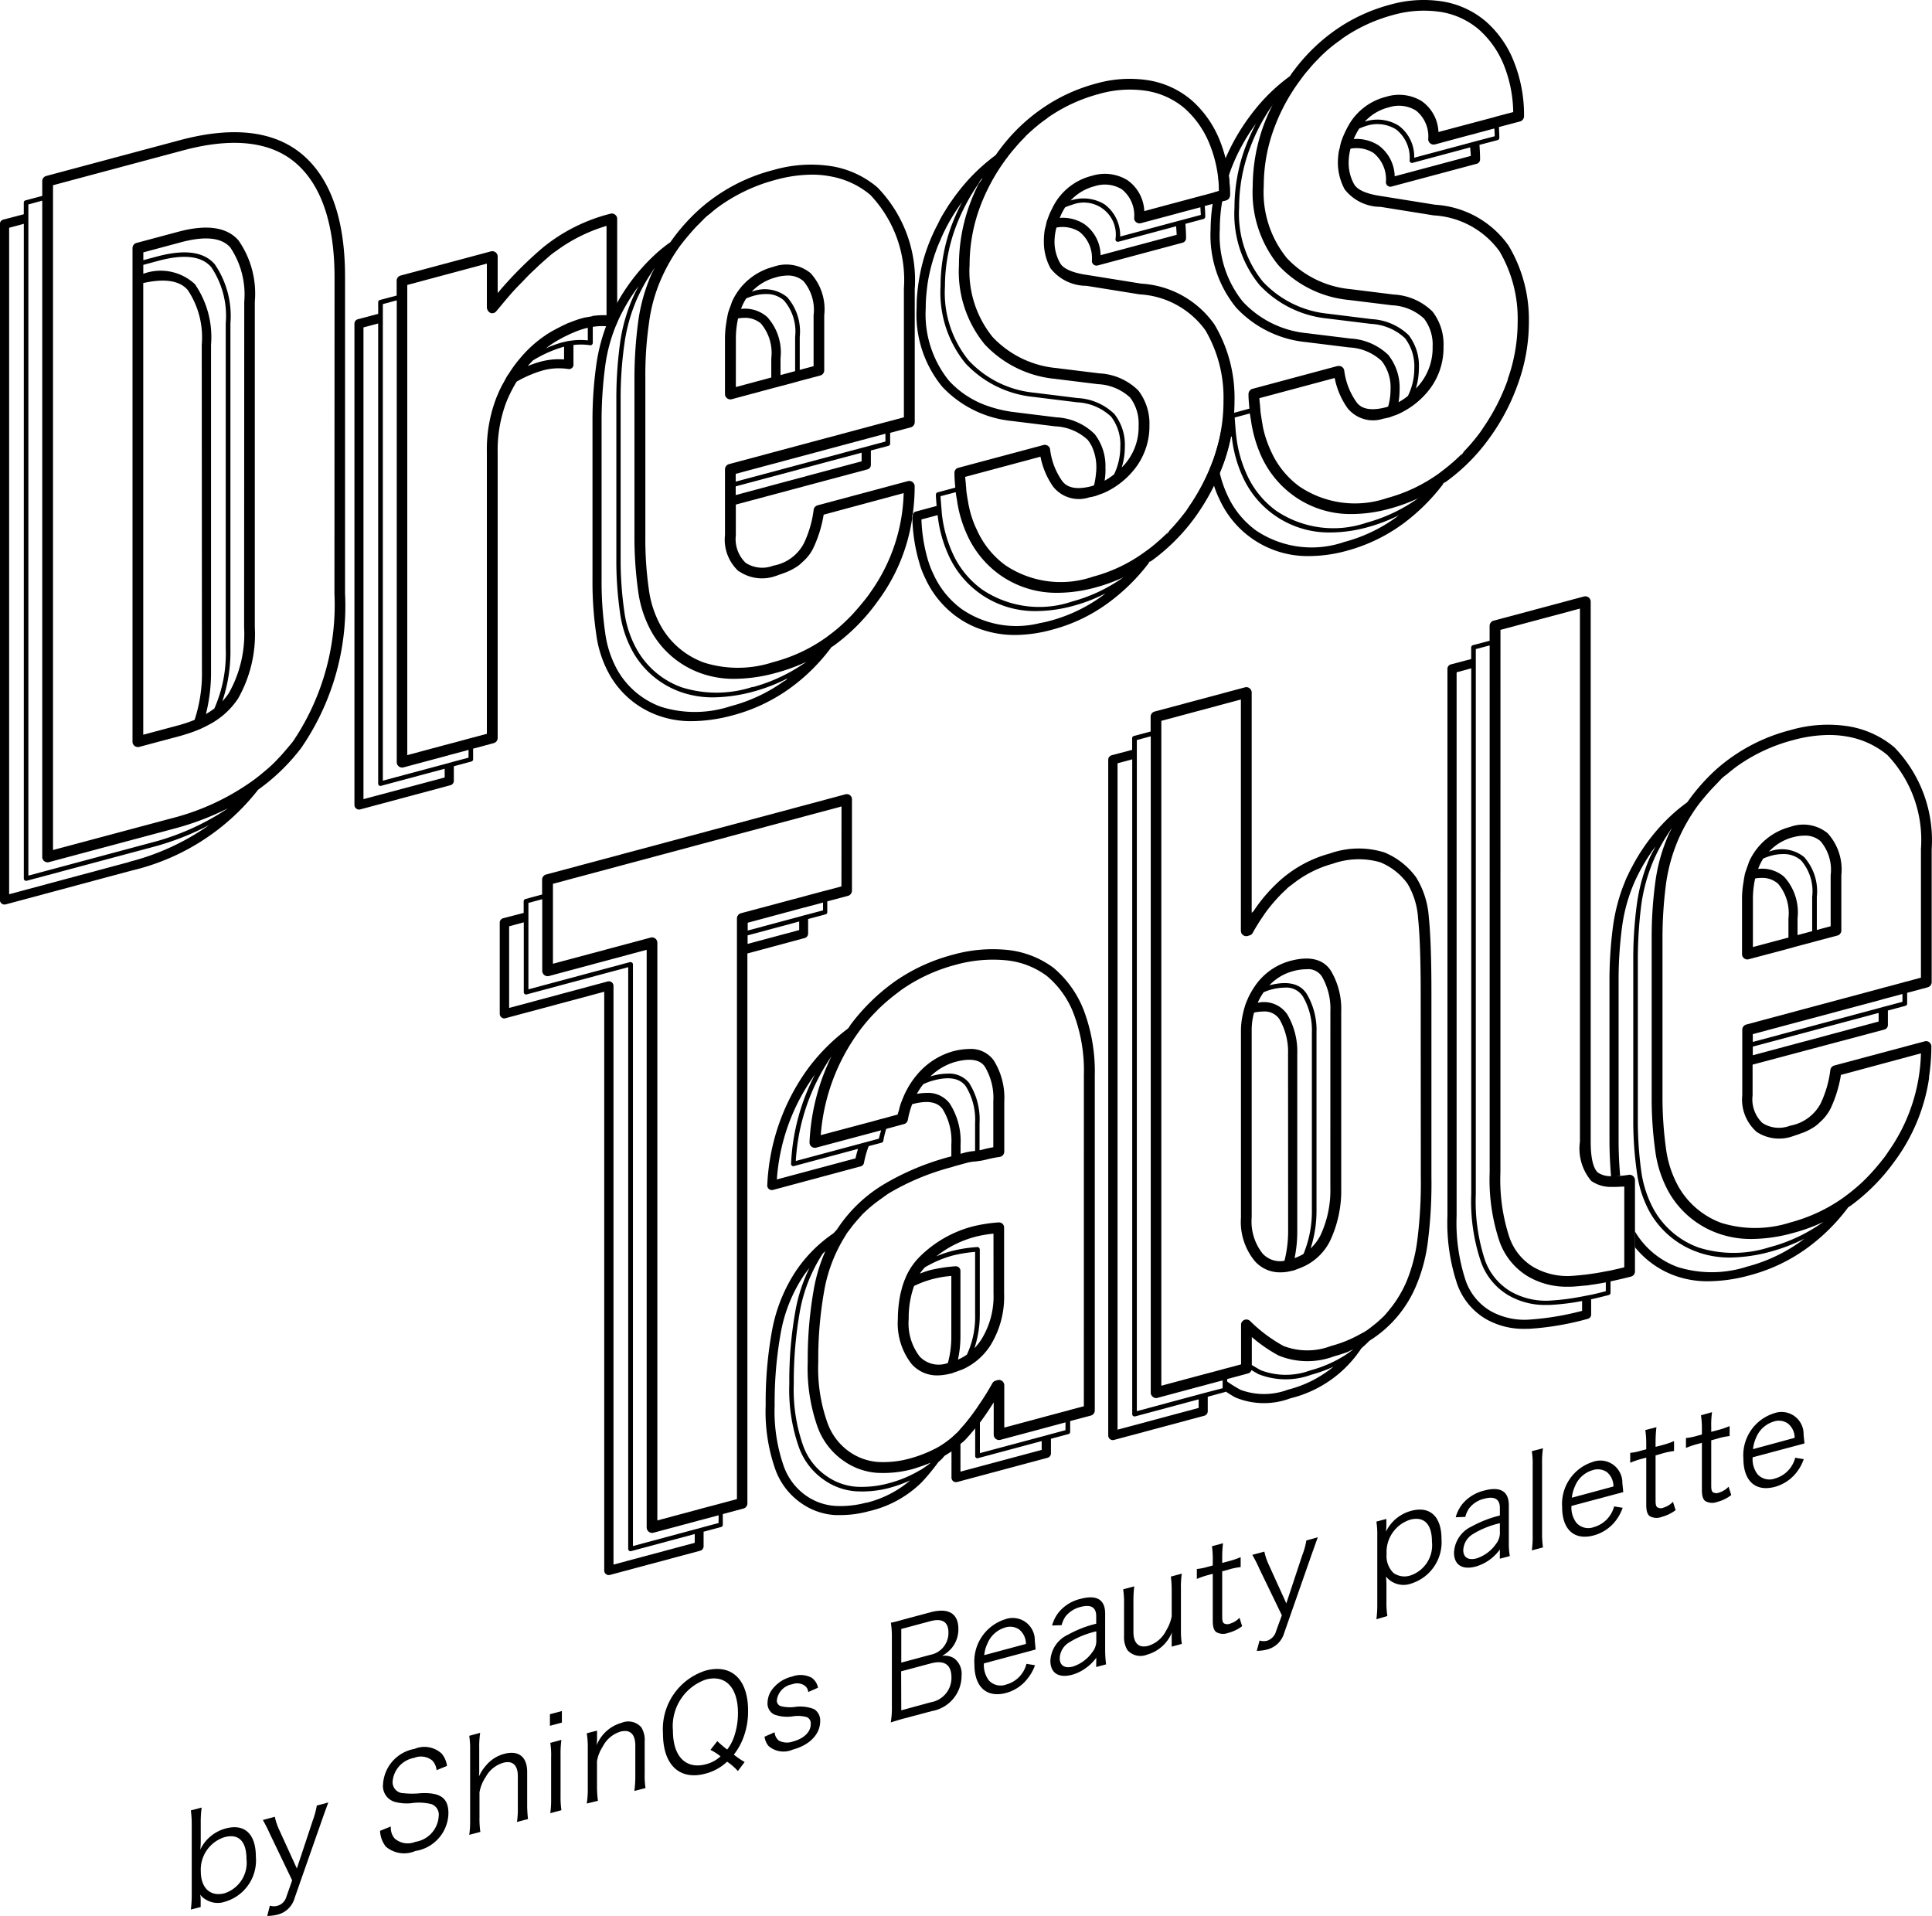
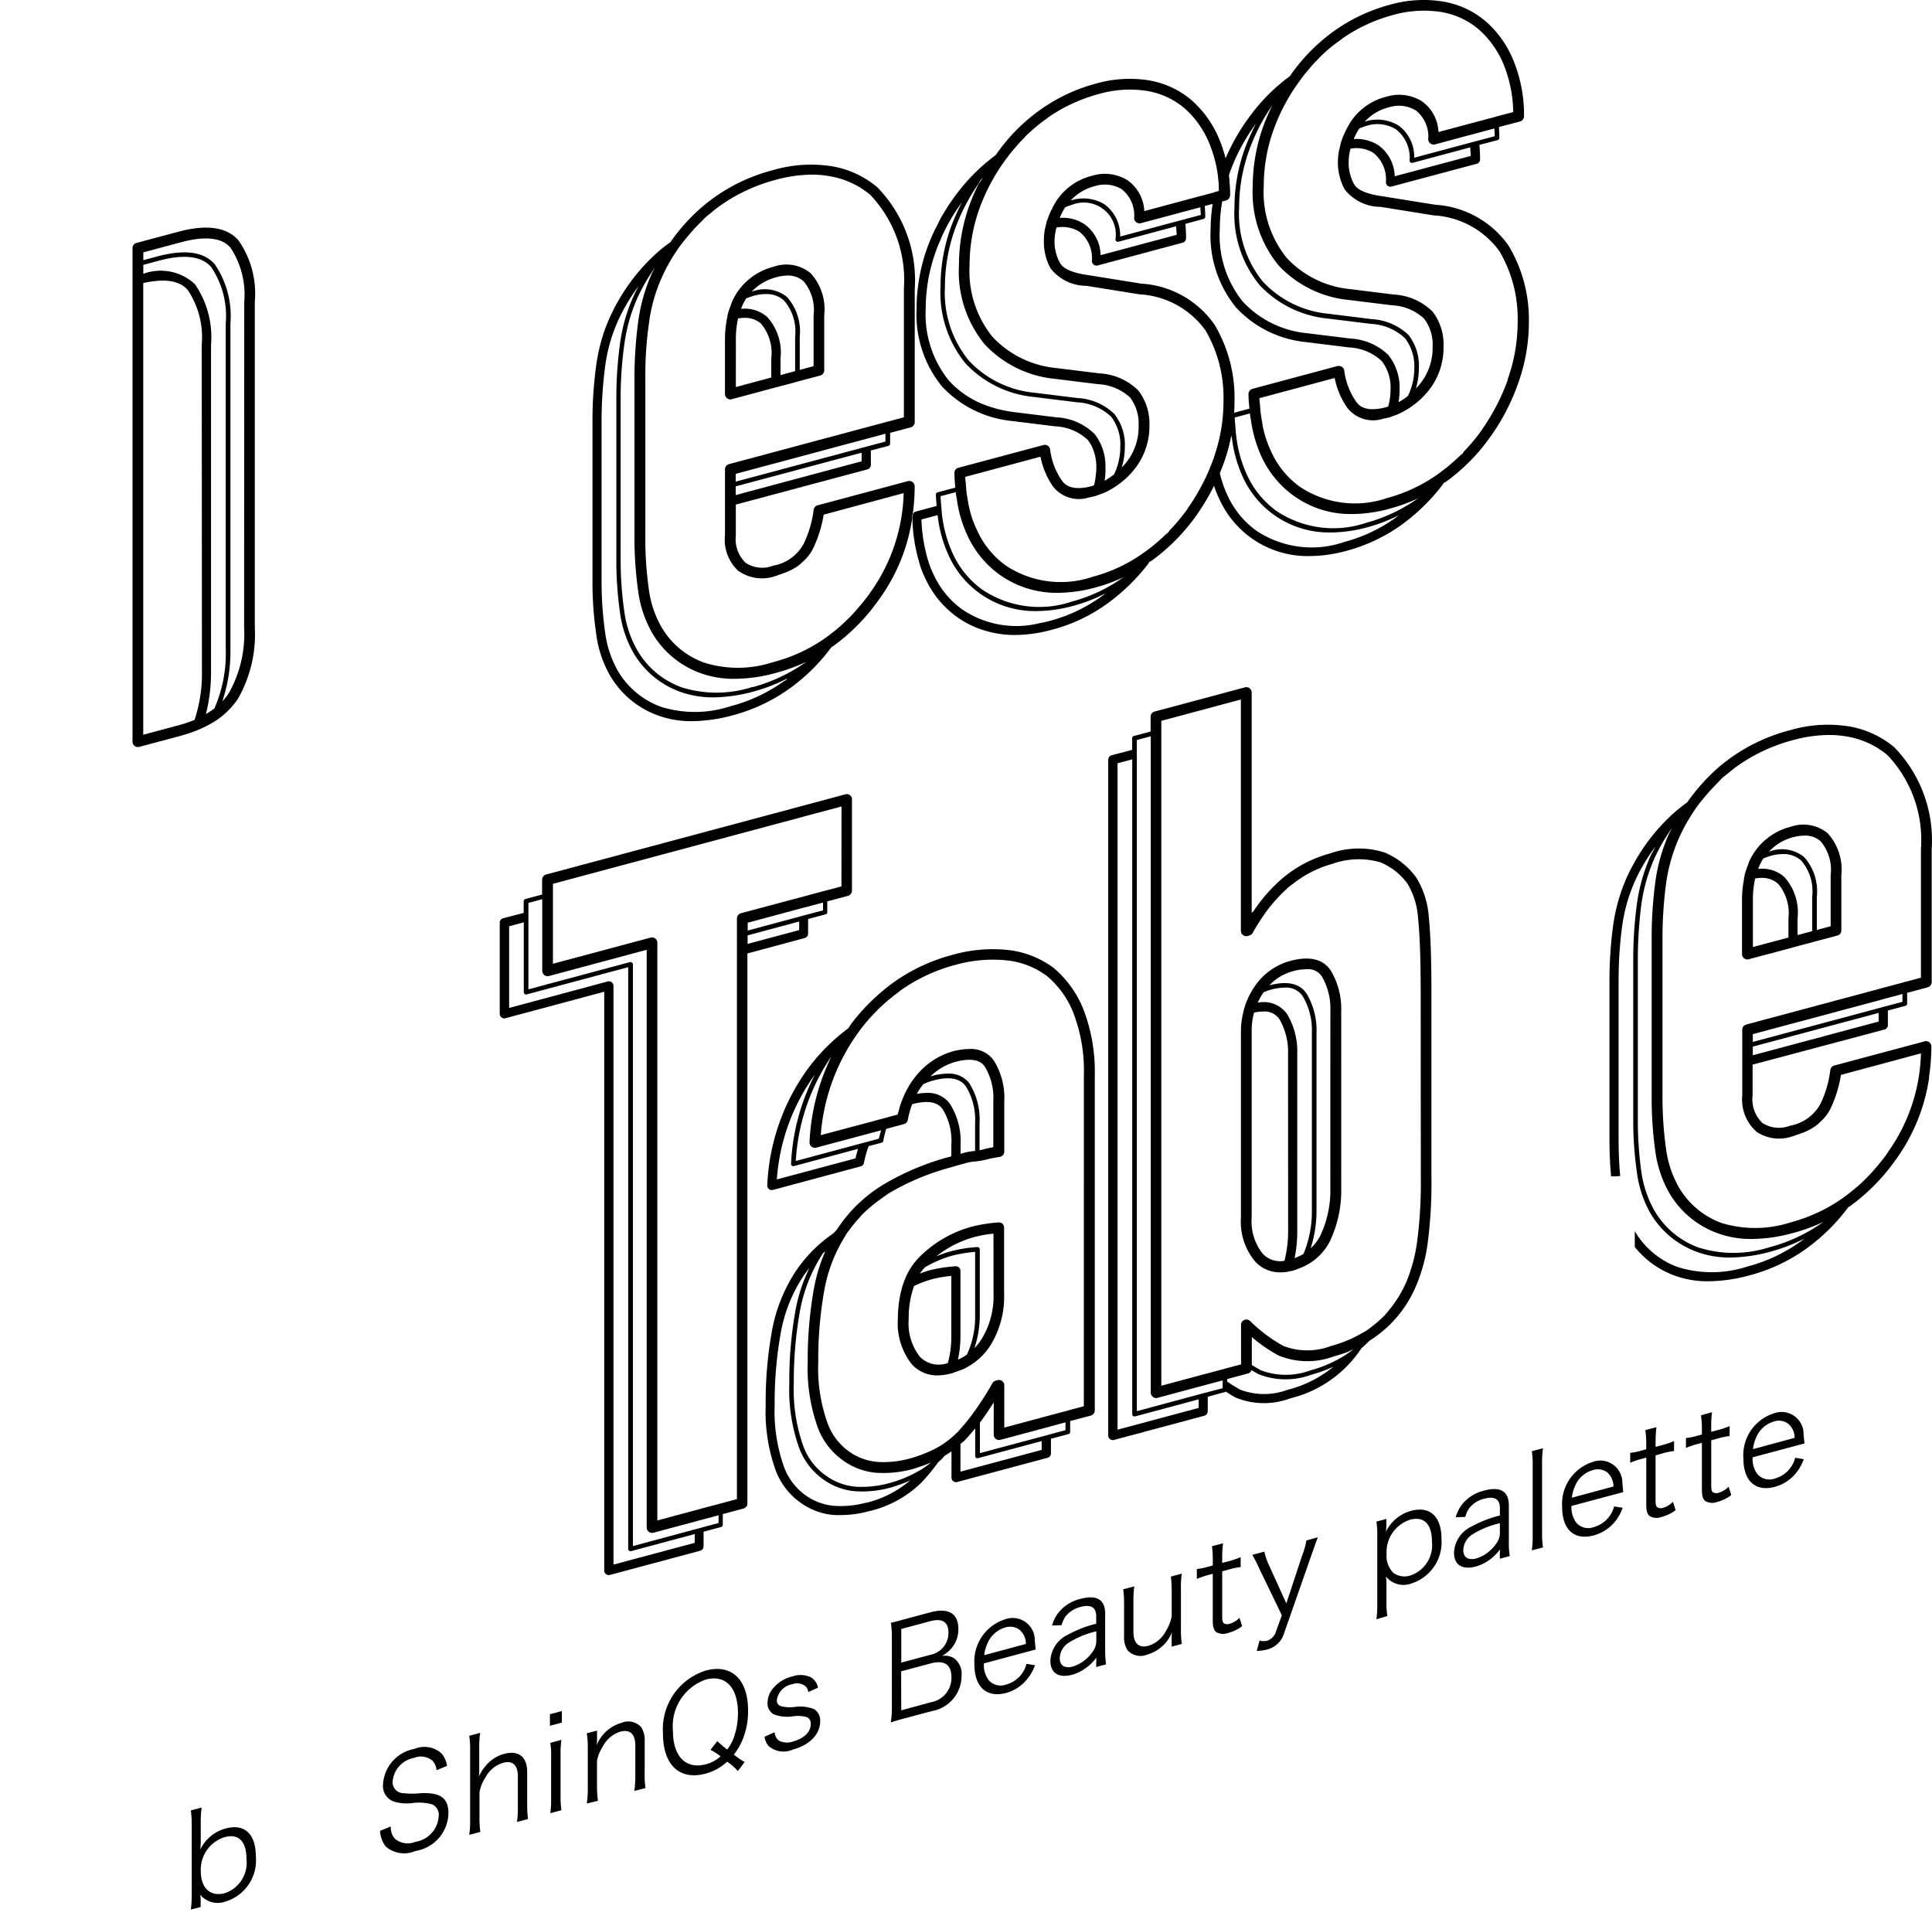
<svg xmlns="http://www.w3.org/2000/svg" height="112.098" viewBox="0 0 113.049 112.098" width="113.049">
  <path d="m9788.509 7287.841a6.635 6.635 0 0 0 .052-.891v-4.061a6.081 6.081 0 0 0 -.052-.849l.633-.167a6.189 6.189 0 0 0 -.054.882v1.033a3.964 3.964 0 0 1 -.029.547 2.312 2.312 0 0 1 1.486-1.237c1.107-.3 1.768.316 1.768 1.647a2.513 2.513 0 0 1 -1.794 2.632 1.305 1.305 0 0 1 -1.114-.111 1 1 0 0 1 -.346-.3 2.5 2.5 0 0 1 .025.3v.426zm2-4.245a1.989 1.989 0 0 0 -1.417 2.008c0 .98.563 1.5 1.393 1.282a1.876 1.876 0 0 0 1.279-2.008c0-1.021-.453-1.49-1.262-1.278z" transform="translate(-9777.342 -7176.118)" />
-   <path d="m9798.884 7282.978a8.385 8.385 0 0 0 -.4-.788l.7-.188a3.7 3.7 0 0 0 .248.742l1.042 2.283.933-2.813a4.923 4.923 0 0 0 .234-.869l.676-.181c-.048.128-.174.455-.358.985l-1.614 4.6a1.375 1.375 0 0 1 -1.012.98 2.7 2.7 0 0 1 -.592.075l.154-.605a.753.753 0 0 0 .952-.474c.008-.027.019-.051.026-.077l.326-.929z" transform="translate(-9783.104 -7175.707)" />
  <path d="m9818.028 7274.833a.936.936 0 0 0 -.251-.567 1.059 1.059 0 0 0 -1.065-.153 1.53 1.53 0 0 0 -1.254 1.371.64.64 0 0 0 .592.693h.035a4.659 4.659 0 0 0 1.03 0c1.151-.048 1.607.292 1.607 1.178a2.282 2.282 0 0 1 -1.934 2.205 1.652 1.652 0 0 1 -1.733-.26 1.621 1.621 0 0 1 -.334-.919l.631-.255a.964.964 0 0 0 .222.7 1.157 1.157 0 0 0 1.207.2 1.616 1.616 0 0 0 1.372-1.506.652.652 0 0 0 -.421-.7 2.989 2.989 0 0 0 -1.187-.056 2.669 2.669 0 0 1 -.977-.083.964.964 0 0 1 -.672-1.029 2.237 2.237 0 0 1 1.84-2.065 1.492 1.492 0 0 1 1.589.273 1.382 1.382 0 0 1 .313.722z" transform="translate(-9792.483 -7171.264)" />
  <path d="m9827.075 7277.49a5.479 5.479 0 0 0 .051-.877v-4.074a5.049 5.049 0 0 0 -.051-.843l.639-.174a5.339 5.339 0 0 0 -.055.884v1.29a2.919 2.919 0 0 1 -.02.384 2.479 2.479 0 0 1 .4-.627 2.077 2.077 0 0 1 1.079-.7c.841-.223 1.346.166 1.346 1.06v1.912a7.115 7.115 0 0 0 .049.841l-.646.172a5.537 5.537 0 0 0 .051-.874v-1.8c0-.662-.316-.942-.867-.786a1.715 1.715 0 0 0 -1.013.826 2.327 2.327 0 0 0 -.364.9v1.465a5.177 5.177 0 0 0 .051.849z" transform="translate(-9799.617 -7170.139)" />
  <path d="m9838.958 7268.5v.676l-.7.188v-.678zm-.029 1.688a6.3 6.3 0 0 0 -.049.874v2.39a5.845 5.845 0 0 0 .049.851l-.649.174a5.721 5.721 0 0 0 .048-.876v-2.388a4.5 4.5 0 0 0 -.048-.849z" transform="translate(-9806.08 -7168.393)" />
  <path d="m9843.355 7274.745a5.742 5.742 0 0 0 .059-.88v-2.383a5.354 5.354 0 0 0 -.059-.848l.6-.155v.521a3.161 3.161 0 0 1 -.021.334 2.2 2.2 0 0 1 1.453-1.31 1.012 1.012 0 0 1 1.156.259 1.394 1.394 0 0 1 .2.824v1.885a4.718 4.718 0 0 0 .049.847l-.654.17a6.231 6.231 0 0 0 .057-.875v-1.776c0-.686-.314-.969-.881-.818a1.752 1.752 0 0 0 -1.029.879 2.254 2.254 0 0 0 -.332.846v1.472a6.153 6.153 0 0 0 .055.847z" transform="translate(-9809.02 -7169.225)" />
  <path d="m9858.272 7268.645a3.289 3.289 0 0 0 -.633-.547 2.887 2.887 0 0 1 -1.268.7c-1.511.405-2.482-.51-2.482-2.343a3.593 3.593 0 0 1 2.5-3.688c1.507-.406 2.479.513 2.479 2.341a4.347 4.347 0 0 1 -.257 1.534 3.73 3.73 0 0 1 -.575 1.042 4.366 4.366 0 0 0 .631.433zm-1.205-1.75a6.874 6.874 0 0 0 .577.493 2.577 2.577 0 0 0 .4-.736 4.251 4.251 0 0 0 .232-1.4c0-1.5-.734-2.268-1.887-1.957a2.889 2.889 0 0 0 -1.918 2.991c0 1.511.756 2.276 1.936 1.961a1.989 1.989 0 0 0 .85-.462 3.31 3.31 0 0 0 -.591-.379z" transform="translate(-9815.095 -7165.027)" />
  <path d="m9868.564 7266.859a.674.674 0 0 0 .249.489 1.035 1.035 0 0 0 .842.046c.631-.17 1.021-.559 1.021-1a.4.4 0 0 0 -.222-.419 1.944 1.944 0 0 0 -.852-.043 2.2 2.2 0 0 1 -1.063-.112.716.716 0 0 1 -.389-.7 1.352 1.352 0 0 1 .314-.821 2.05 2.05 0 0 1 1.127-.7 1.4 1.4 0 0 1 1.127.063.907.907 0 0 1 .384.591l-.572.253a.509.509 0 0 0 -.18-.355.79.79 0 0 0 -.755-.1 1.087 1.087 0 0 0 -.9.93.336.336 0 0 0 .242.354 2.2 2.2 0 0 0 .8.044 2.189 2.189 0 0 1 1.14.13.774.774 0 0 1 .353.7c0 .763-.615 1.4-1.6 1.663a1.338 1.338 0 0 1 -1.423-.211 1.076 1.076 0 0 1 -.233-.541z" transform="translate(-9823.238 -7165.51)" />
  <path d="m9886.254 7260.915c-.324.086-.544.156-.792.236a5.378 5.378 0 0 0 .064-.965v-4.086a5.038 5.038 0 0 0 -.059-.784c.226-.044.37-.082.787-.2l1.535-.411c1.042-.278 1.628.068 1.628.973a1.715 1.715 0 0 1 -.395 1.126 2.072 2.072 0 0 1 -.561.455 1.033 1.033 0 0 1 .7.135 1.132 1.132 0 0 1 .443 1.025 2.094 2.094 0 0 1 -1.732 2.066zm1.522-3.72a1.3 1.3 0 0 0 1.06-1.3c0-.628-.36-.857-1.072-.666l-1.688.454v1.968zm-1.7 3.247 1.729-.472a1.444 1.444 0 0 0 1.207-1.453c0-.756-.421-1.034-1.221-.817l-1.723.46z" transform="translate(-9833.339 -7160.376)" />
  <path d="m9897.595 7258.274a1.5 1.5 0 0 0 .287.991.933.933 0 0 0 1.019.244 1.669 1.669 0 0 0 1.184-1.21l.5.081a2.566 2.566 0 0 1 -.4.736 2.378 2.378 0 0 1 -1.293.887c-1.133.3-1.852-.347-1.852-1.668a2.579 2.579 0 0 1 1.787-2.638 1.292 1.292 0 0 1 1.661.753 1.173 1.173 0 0 1 .084.437c0 .081.034.367.048.575zm2.46-1.139a1.091 1.091 0 0 0 -.388-.839.942.942 0 0 0 -.852-.115 1.609 1.609 0 0 0 -1.019.944 1.987 1.987 0 0 0 -.181.666z" transform="translate(-9840.023 -7160.953)" />
  <path d="m9910.251 7256.286a2.652 2.652 0 0 1 -.667.641 2.412 2.412 0 0 1 -.743.354c-.788.213-1.277-.092-1.277-.819a1.769 1.769 0 0 1 1.03-1.523 6.57 6.57 0 0 1 1.652-.642v-.44c0-.521-.314-.7-.9-.546a1.62 1.62 0 0 0 -.9.565 1.673 1.673 0 0 0 -.225.506l-.557.019a2.109 2.109 0 0 1 .4-.786 2.351 2.351 0 0 1 1.267-.773c.94-.252 1.438.039 1.438.865v2.145a6.462 6.462 0 0 0 .054.823l-.579.155zm0-1.543a5.191 5.191 0 0 0 -1.587.647 1.123 1.123 0 0 0 -.553.935c0 .416.3.605.766.479a2.223 2.223 0 0 0 1.147-.851 1.056 1.056 0 0 0 .227-.715z" transform="translate(-9846.102 -7159.298)" />
  <path d="m9920.478 7253.268a2.517 2.517 0 0 1 .016-.342 2.211 2.211 0 0 1 -1.452 1.3 1.021 1.021 0 0 1 -1.15-.261 1.431 1.431 0 0 1 -.2-.828v-1.89a5.172 5.172 0 0 0 -.052-.841l.649-.174a6.932 6.932 0 0 0 -.049.878v1.775c0 .679.315.975.871.826a1.729 1.729 0 0 0 1.035-.878 2.481 2.481 0 0 0 .334-.851v-1.474a6.831 6.831 0 0 0 -.049-.848l.64-.172a5.188 5.188 0 0 0 -.051.879v2.384a5.018 5.018 0 0 0 .053.848l-.593.16z" transform="translate(-9851.919 -7157.419)" />
  <path d="m9929.381 7245.264a7.051 7.051 0 0 0 -.047.859v.291l.346-.091a4.872 4.872 0 0 0 .734-.245v.579a4.246 4.246 0 0 0 -.734.155l-.346.092v2.654c0 .223.029.328.09.384a.4.4 0 0 0 .354.031 1.263 1.263 0 0 0 .568-.349l.154.492a2.32 2.32 0 0 1 -.809.392.829.829 0 0 1 -.709-.047c-.143-.115-.2-.316-.2-.681v-2.729l-.287.077a5.072 5.072 0 0 0 -.645.223v-.58a3.4 3.4 0 0 0 .645-.131l.287-.077v-.289a5.407 5.407 0 0 0 -.047-.835z" transform="translate(-9857.818 -7154.973)" />
  <path d="m9935.938 7246.254a7.406 7.406 0 0 0 -.4-.786l.706-.189a3.513 3.513 0 0 0 .246.741l1.039 2.287.93-2.813a4.167 4.167 0 0 0 .243-.87l.67-.183c-.05.126-.165.459-.356.99l-1.61 4.6a1.394 1.394 0 0 1 -1.016.979 2.579 2.579 0 0 1 -.591.076l.164-.606a.833.833 0 0 0 .436.014.806.806 0 0 0 .532-.565l.336-.926z" transform="translate(-9862.261 -7154.498)" />
  <path d="m9952.724 7247.021a6.453 6.453 0 0 0 .051-.868v-3.982a5.123 5.123 0 0 0 -.051-.864l.582-.155v.432c-.006.106-.012.211-.024.315a2.3 2.3 0 0 1 1.468-1.218c1.1-.3 1.783.313 1.783 1.649a2.535 2.535 0 0 1 -1.765 2.6 1.321 1.321 0 0 1 -1.486-.41 3.76 3.76 0 0 1 .029.521v.946a4.878 4.878 0 0 0 .055.846zm3.25-4.535c0-1.035-.465-1.5-1.27-1.291a1.989 1.989 0 0 0 -1.384 2.014 1.381 1.381 0 0 0 .406 1.107 1.119 1.119 0 0 0 .989.144 1.865 1.865 0 0 0 1.259-1.975z" transform="translate(-9872.185 -7152.284)" />
  <path d="m9966.154 7241.3a2.778 2.778 0 0 1 -.66.641 2.591 2.591 0 0 1 -.747.353c-.792.215-1.277-.094-1.277-.814a1.774 1.774 0 0 1 1.029-1.527 6.745 6.745 0 0 1 1.655-.644v-.441c0-.518-.312-.7-.9-.544a1.55 1.55 0 0 0 -.9.567 1.576 1.576 0 0 0 -.224.5l-.561.021a2.173 2.173 0 0 1 .4-.787 2.387 2.387 0 0 1 1.269-.775c.944-.255 1.44.044 1.44.867v2.144a4.524 4.524 0 0 0 .056.822l-.583.155zm0-1.539a5.187 5.187 0 0 0 -1.591.644 1.147 1.147 0 0 0 -.551.935c0 .42.3.607.767.482a2.213 2.213 0 0 0 1.151-.854 1.051 1.051 0 0 0 .224-.717z" transform="translate(-9878.39 -7150.642)" />
  <path d="m9974.9 7232.1a5.538 5.538 0 0 0 -.053.879v4.084a5.544 5.544 0 0 0 .053.84l-.654.172a5.412 5.412 0 0 0 .051-.872v-4.089a4.513 4.513 0 0 0 -.051-.841z" transform="translate(-9884.614 -7147.368)" />
  <path d="m9978.989 7236.466a1.471 1.471 0 0 0 .294.991.928.928 0 0 0 1.014.248 1.7 1.7 0 0 0 1.188-1.211l.5.08a2.693 2.693 0 0 1 -.392.738 2.427 2.427 0 0 1 -1.309.881c-1.132.3-1.84-.342-1.84-1.665a2.578 2.578 0 0 1 1.783-2.635 1.284 1.284 0 0 1 1.657.756 1.211 1.211 0 0 1 .083.432c0 .082.038.372.053.576zm2.458-1.138a1.094 1.094 0 0 0 -.382-.841.944.944 0 0 0 -.845-.111 1.591 1.591 0 0 0 -1.028.944 2.091 2.091 0 0 0 -.177.664z" transform="translate(-9887.037 -7148.358)" />
  <path d="m9989.419 7229.191a7.247 7.247 0 0 0 -.051.859v.291l.347-.092a4.909 4.909 0 0 0 .734-.245v.58a4.445 4.445 0 0 0 -.734.156l-.347.1v2.65c0 .223.031.327.094.379a.386.386 0 0 0 .351.035 1.29 1.29 0 0 0 .572-.35l.157.489a2.329 2.329 0 0 1 -.813.394.809.809 0 0 1 -.706-.046c-.143-.113-.2-.314-.2-.679v-2.742l-.288.077a4.692 4.692 0 0 0 -.65.224v-.581a3 3 0 0 0 .65-.132l.288-.075v-.291a5.861 5.861 0 0 0 -.054-.836z" transform="translate(-9892.494 -7145.689)" />
  <path d="m9997.117 7227.115a5.284 5.284 0 0 0 -.047.86v.289l.346-.091a4.785 4.785 0 0 0 .73-.244v.582a4.091 4.091 0 0 0 -.73.156l-.346.094v2.653c0 .223.027.326.092.381a.4.4 0 0 0 .354.031 1.348 1.348 0 0 0 .57-.349l.156.487a2.247 2.247 0 0 1 -.818.4.82.82 0 0 1 -.7-.047c-.146-.114-.2-.317-.2-.678v-2.731l-.285.077a4.876 4.876 0 0 0 -.648.222v-.581a3.124 3.124 0 0 0 .648-.128l.285-.078v-.286a5.161 5.161 0 0 0 -.055-.836z" transform="translate(-9896.939 -7144.493)" />
  <path d="m10004.085 7229.737a1.452 1.452 0 0 0 .286.992.939.939 0 0 0 1.015.249 1.7 1.7 0 0 0 1.189-1.216l.5.083a2.683 2.683 0 0 1 -.393.736 2.423 2.423 0 0 1 -1.3.886c-1.137.3-1.839-.349-1.839-1.664a2.565 2.565 0 0 1 1.782-2.637 1.289 1.289 0 0 1 1.657.751 1.179 1.179 0 0 1 .082.438c0 .081.034.37.053.571zm2.456-1.139a1.063 1.063 0 0 0 -.386-.832.923.923 0 0 0 -.846-.118 1.614 1.614 0 0 0 -1.024.943 2.164 2.164 0 0 0 -.18.668z" transform="translate(-9901.53 -7144.474)" />
  <path d="m9906.126 7056.813a5.648 5.648 0 0 0 -4.285-2.387l-3.112-.5c-.881-.12-1.446-.365-1.631-.7a2.529 2.529 0 0 1 -.328-1.28 3.15 3.15 0 0 1 .115-.8 1.875 1.875 0 0 1 1.344.247 1.972 1.972 0 0 1 .726 1.719.273.273 0 0 0 .28.259.493.493 0 0 0 .059-.007l4.973-1.333a.275.275 0 0 0 .2-.26c0-.288-.019-.567-.037-.844l1.06-.284a.135.135 0 0 0 .1-.13c0-.212-.013-.418-.029-.628l1.236-.333a.312.312 0 0 0 .237-.3 8.36 8.36 0 0 0 -.6-3.219 6.187 6.187 0 0 0 -1.646-2.34 5.177 5.177 0 0 0 -2.5-1.16 7.145 7.145 0 0 0 -3.11.194 10.049 10.049 0 0 0 -3.108 1.435 10.572 10.572 0 0 0 -2.5 2.41c-.088.109-.162.224-.243.335-.147.108-.292.224-.431.337a10.783 10.783 0 0 0 -1.811 1.879c-.169.21-.313.432-.473.656-.085.124-.158.253-.239.376-.057.095-.111.188-.17.28-.1.174-.187.348-.274.53l-.063.119a10.61 10.61 0 0 0 -.528 1.206 10.443 10.443 0 0 0 -.524 2.084c-.037.24-.061.471-.084.717s-.029.508-.029.759a6.674 6.674 0 0 0 1.492 4.6 6.455 6.455 0 0 0 4.078 2.012l2.535.313a2.978 2.978 0 0 1 1.905.791 2.044 2.044 0 0 1 .206.316l.014.018a2.891 2.891 0 0 1 .286 1.348 2.592 2.592 0 0 1 -.02.276 4.463 4.463 0 0 1 -.116.705c-.042.012-.076.027-.109.039-1.295.346-1.645-.157-1.767-.313a4.07 4.07 0 0 1 -.693-1.827.3.3 0 0 0 -.137-.218.311.311 0 0 0 -.259-.039l-4.969 1.329a.3.3 0 0 0 -.232.316c0 .294.025.571.048.846l-.9.24-.133.036a.135.135 0 0 0 -.1.131c0 .231.029.446.04.666a2.484 2.484 0 0 0 .022.271c-.01-.088-.01-.181-.022-.271l-1.236.332a.243.243 0 0 0 -.152.155c-.013.079-.013.161-.029.241a9.941 9.941 0 0 0 .438 2.7v.019a6 6 0 0 0 .306.763 5.709 5.709 0 0 0 1.839 2.265 5.454 5.454 0 0 0 1.713.831 5.975 5.975 0 0 0 1.707.242 8.339 8.339 0 0 0 2.2-.317 9.705 9.705 0 0 0 3.251-1.555 11.536 11.536 0 0 0 2.422-2.395l-.088.057c.048-.047.1-.09.155-.139-.018.026-.044.053-.067.082a1.445 1.445 0 0 0 .13-.082 11.471 11.471 0 0 0 2.558-2.571 12.96 12.96 0 0 0 1.677-3.207 10.755 10.755 0 0 0 .608-3.569 8.357 8.357 0 0 0 -1.176-4.474zm-6.661-4.051a2.265 2.265 0 0 0 -.957-1.822 2.321 2.321 0 0 0 -1.432-.36 3.773 3.773 0 0 1 .316-.619 3.95 3.95 0 0 1 .426-.155 1.872 1.872 0 0 1 2.517 2.042.136.136 0 0 0 .143.128.117.117 0 0 0 .029 0l3.379-.906c.011.155.023.329.033.5zm4.931-2.105-.26.069-.255.068-3.268.877a2.28 2.28 0 0 0 -.911-1.881 2.375 2.375 0 0 0 -1.944-.241c-.018 0-.031.012-.052.019a2.912 2.912 0 0 1 1.425-.846 1.911 1.911 0 0 1 1.586.191 1.952 1.952 0 0 1 .713 1.684.292.292 0 0 0 .131.243.31.31 0 0 0 .263.049l2-.533.259-.072.256-.068.967-.257c.007.157.017.3.026.448zm-4.121 11.4a3.331 3.331 0 0 0 -2.158-.936l-2.538-.314a6.017 6.017 0 0 1 -3.825-1.881 6.269 6.269 0 0 1 -1.395-4.334 9.939 9.939 0 0 1 .611-3.421 11.594 11.594 0 0 1 1.344-2.58c.032-.062.066-.12.1-.179a.509.509 0 0 1 .154-.159c-.084.114-.154.226-.238.338a10.609 10.609 0 0 0 -.51 1.167 10.3 10.3 0 0 0 -.641 3.578 6.712 6.712 0 0 0 1.5 4.636 6.472 6.472 0 0 0 4.1 2.023l2.538.314a2.967 2.967 0 0 1 1.874.779 2.523 2.523 0 0 1 .5 1.644 3.335 3.335 0 0 1 -.83 2.286c-.058.063-.11.113-.161.171a4.026 4.026 0 0 0 .185-1.2 2.923 2.923 0 0 0 -.613-1.936zm-.527 3.192a3.05 3.05 0 0 0 -.627-2.018 3.415 3.415 0 0 0 -2.246-.983l-2.535-.313a7.507 7.507 0 0 1 -1.646-.411 5.465 5.465 0 0 1 -2.105-1.424 6.184 6.184 0 0 1 -1.354-4.25 7.555 7.555 0 0 1 .039-.816c.026-.271.056-.534.1-.8a10.6 10.6 0 0 1 .476-1.765 6.183 6.183 0 0 1 .247-.594 1.37 1.37 0 0 1 .063-.158c.094-.218.2-.433.31-.645.016-.023.024-.048.037-.07a11.722 11.722 0 0 1 .852-1.344 12.565 12.565 0 0 0 -.627 1.4 10.135 10.135 0 0 0 -.63 3.519 6.548 6.548 0 0 0 1.457 4.513 6.3 6.3 0 0 0 4 1.966l2.538.314a3.114 3.114 0 0 1 1.988.844 2.687 2.687 0 0 1 .535 1.763 3.729 3.729 0 0 1 -.364 1.607 3.873 3.873 0 0 1 -.555.372 4.12 4.12 0 0 0 .053-.711zm-.162 7.431a9.227 9.227 0 0 1 -3.073 1.473 6 6 0 0 1 -.6.134 5.631 5.631 0 0 1 -4.568-.816 5.169 5.169 0 0 1 -1.667-2.063 4.987 4.987 0 0 1 -.256-.631 6.7 6.7 0 0 1 -.191-.683 9.46 9.46 0 0 1 -.248-1.87l.948-.253a7.58 7.58 0 0 0 .639 2.345 5.532 5.532 0 0 0 5.144 3.268 8.333 8.333 0 0 0 2.157-.307 9.361 9.361 0 0 0 1.866-.721.859.859 0 0 1 -.158.125zm1.308-1.116-.064.021a9.3 9.3 0 0 1 -3.02 1.436 5.972 5.972 0 0 1 -5.278-.7 5.308 5.308 0 0 1 -1.721-2.113 7.6 7.6 0 0 1 -.631-2.3c-.006-.091-.016-.181-.021-.269s-.016-.184-.024-.276c-.008-.156-.029-.322-.034-.5l.89-.234c.016.166.047.326.076.486.012.087.023.18.041.266s.034.177.053.265a7.47 7.47 0 0 0 .506 1.5 5.808 5.808 0 0 0 1.858 2.285 5.716 5.716 0 0 0 3.448 1.084 8.484 8.484 0 0 0 2.21-.316 9.973 9.973 0 0 0 1.646-.605l.1-.058zm5.192-6.925a12.246 12.246 0 0 1 -1.449 2.831c-.049.073-.092.147-.141.217-.131.182-.276.356-.414.529-.185.224-.374.438-.576.648-.045.063-.084.126-.124.188a.276.276 0 0 1 -.052.058l.091-.148c-.213.211-.426.41-.652.6a7.728 7.728 0 0 1 -.664.524l-.032.023a9.065 9.065 0 0 1 -3.054 1.463 5.807 5.807 0 0 1 -5.132-.675 5.176 5.176 0 0 1 -1.65-2.043 5.852 5.852 0 0 1 -.473-1.388 2.3 2.3 0 0 1 -.048-.266c-.021-.084-.032-.174-.05-.263-.023-.158-.05-.317-.063-.487a.838.838 0 0 0 -.008-.138.571.571 0 0 1 -.011-.136c-.013-.146-.029-.29-.044-.443l4.409-1.181a4.591 4.591 0 0 0 .742 1.754 1.919 1.919 0 0 0 2.1.628 2.733 2.733 0 0 0 .333-.073h.011c.066-.018.129-.047.2-.071l.14-.051.142-.051c.121-.049.234-.107.347-.166a4.767 4.767 0 0 0 1.369-1.1 4.036 4.036 0 0 0 .991-2.7 3.162 3.162 0 0 0 -.652-2.045 3.475 3.475 0 0 0 -2.272-1l-2.538-.313a5.861 5.861 0 0 1 -3.721-1.823 6.119 6.119 0 0 1 -1.34-4.211 9.734 9.734 0 0 1 .6-3.362 11.426 11.426 0 0 1 1.553-2.857c.044-.049.076-.1.115-.155.12-.156.249-.314.378-.458a7.459 7.459 0 0 1 .518-.569c.049-.055.105-.115.154-.171.194-.182.386-.355.586-.521a6.958 6.958 0 0 1 .6-.458c.041-.031.08-.069.125-.1a9.525 9.525 0 0 1 2.92-1.343 6.539 6.539 0 0 1 2.835-.183 4.555 4.555 0 0 1 2.2 1.019 5.547 5.547 0 0 1 1.465 2.105 7.471 7.471 0 0 1 .542 2.733l-.892.243-.138.033-.125.035-1.04.278-.251.068-.264.069-1.659.447a2.332 2.332 0 0 0 -.972-1.8 2.528 2.528 0 0 0 -2.092-.265 3.5 3.5 0 0 0 -2.1 1.5 3.7 3.7 0 0 0 -.25.46 3 3 0 0 0 -.137.291c-.038.1-.075.182-.1.272a.5.5 0 0 0 -.034.077c-.034.1-.054.206-.079.314s-.056.206-.071.314a4.177 4.177 0 0 0 -.041.605 3.212 3.212 0 0 0 .392 1.582 2.661 2.661 0 0 0 2.1 1.021l3.11.5a5.1 5.1 0 0 1 3.845 2.094 7.775 7.775 0 0 1 1.063 4.147 9.974 9.974 0 0 1 -.567 3.333z" transform="translate(-9835.066 -7037.832)" />
  <path d="m9947.1 7045.9a5.676 5.676 0 0 0 -4.288-2.388l-3.118-.5c-.881-.122-1.439-.363-1.628-.7a2.55 2.55 0 0 1 -.321-1.279 3.249 3.249 0 0 1 .108-.8 1.876 1.876 0 0 1 1.345.248 1.985 1.985 0 0 1 .727 1.718.263.263 0 0 0 .274.258.235.235 0 0 0 .063-.012l4.973-1.329a.262.262 0 0 0 .2-.26c0-.287-.016-.566-.036-.847l1.063-.279a.132.132 0 0 0 .1-.13c0-.217-.014-.42-.024-.634l1.236-.327a.32.32 0 0 0 .233-.3 8.381 8.381 0 0 0 -.6-3.218 6.061 6.061 0 0 0 -1.642-2.34 5.166 5.166 0 0 0 -2.51-1.16 7.177 7.177 0 0 0 -3.114.194 10.116 10.116 0 0 0 -3.1 1.428 10.721 10.721 0 0 0 -2.5 2.416c-.088.106-.157.222-.238.334a10.661 10.661 0 0 0 -2.243 2.213 12.092 12.092 0 0 0 -1.518 2.59c-.062.159-.137.329-.2.5a.7.7 0 0 1 -.029.078 5.934 5.934 0 0 0 -.187.587c.022.242.043.488.047.743l-.263.071c-.022.115-.059.23-.076.348s-.029.226-.047.334a10.352 10.352 0 0 0 -.119 1.481 6.694 6.694 0 0 0 1.5 4.6 6.437 6.437 0 0 0 4.077 2.009l2.539.314a2.984 2.984 0 0 1 1.9.8 2.521 2.521 0 0 1 .512 1.669 3.635 3.635 0 0 1 -.139.986c-.041.011-.072.031-.11.039-1.293.345-1.644-.156-1.76-.318a4.068 4.068 0 0 1 -.7-1.823.311.311 0 0 0 -.354-.266h-.041l-4.968 1.333a.322.322 0 0 0 -.24.317c0 .294.033.571.054.843l-.9.245-.13.032a.139.139 0 0 0 -.1.136c0 .229.027.445.045.664l-.231.063-.325.088a9.205 9.205 0 0 1 -.318 1.284c-.036.132-.072.258-.112.389-.012.022-.021.051-.032.075-.064.188-.146.371-.218.554a5.036 5.036 0 0 0 .124.506c.04.165.074.316.126.473a5.786 5.786 0 0 0 .312.781 5.663 5.663 0 0 0 5.263 3.336 8.383 8.383 0 0 0 2.2-.312 9.933 9.933 0 0 0 3.253-1.556 11.626 11.626 0 0 0 2.416-2.395l-.09.058.166-.145c-.027.033-.05.058-.069.087.04-.031.08-.054.125-.087a11.215 11.215 0 0 0 2.553-2.572 12.39 12.39 0 0 0 1.675-3.208 10.573 10.573 0 0 0 .62-3.57 8.4 8.4 0 0 0 -1.191-4.467zm-6.661-4.053a2.3 2.3 0 0 0 -.959-1.819 2.366 2.366 0 0 0 -1.438-.36 3.759 3.759 0 0 1 .325-.617 4.316 4.316 0 0 1 .425-.158 2.079 2.079 0 0 1 1.729.212 2.11 2.11 0 0 1 .79 1.833.131.131 0 0 0 .133.125h.031l3.381-.907c.011.156.031.328.036.5zm4.93-2.1-.265.07-.249.068-3.275.876a2.251 2.251 0 0 0 -.909-1.878 2.372 2.372 0 0 0 -1.949-.244c-.016 0-.029.014-.042.02a2.834 2.834 0 0 1 1.414-.846 1.913 1.913 0 0 1 1.594.19 1.939 1.939 0 0 1 .712 1.682.317.317 0 0 0 .323.306c.027 0 .045-.007.076-.009l1.989-.537.258-.063.261-.074.961-.258c.016.158.022.3.024.454zm-12.08-2.066c.029-.062.076-.115 0 0a11.012 11.012 0 0 0 -.512 1.164 10.5 10.5 0 0 0 -.645 3.58 6.738 6.738 0 0 0 1.511 4.635 6.466 6.466 0 0 0 4.106 2.022l2.532.312a2.946 2.946 0 0 1 1.877.781 2.506 2.506 0 0 1 .5 1.646 3.352 3.352 0 0 1 -.831 2.285c-.051.058-.109.108-.152.168a4.149 4.149 0 0 0 .18-1.2 2.936 2.936 0 0 0 -.6-1.935 3.375 3.375 0 0 0 -2.157-.934l-2.542-.316a6.016 6.016 0 0 1 -3.834-1.882 6.307 6.307 0 0 1 -1.386-4.331 9.809 9.809 0 0 1 .615-3.425 11.218 11.218 0 0 1 1.341-2.575zm6.8 14.641a3.457 3.457 0 0 0 -2.238-.982l-2.541-.312a5.894 5.894 0 0 1 -3.75-1.838 6.159 6.159 0 0 1 -1.354-4.247 9.544 9.544 0 0 1 .14-1.629l.222-.059a.31.31 0 0 0 .233-.3 9.212 9.212 0 0 0 -.071-1.136c.029-.08.054-.166.083-.252a11.29 11.29 0 0 1 1.506-2.8 13.767 13.767 0 0 0 -.628 1.405 10.2 10.2 0 0 0 -.627 3.517 6.557 6.557 0 0 0 1.46 4.512 6.291 6.291 0 0 0 3.991 1.969l2.539.313a3.135 3.135 0 0 1 1.991.841 2.714 2.714 0 0 1 .541 1.764 3.629 3.629 0 0 1 -.372 1.609 3.485 3.485 0 0 1 -.55.368 4.325 4.325 0 0 0 .061-.718 3.053 3.053 0 0 0 -.638-2.017zm.472 9.453a9.129 9.129 0 0 1 -3.073 1.467 5.832 5.832 0 0 1 -5.169-.677 5.2 5.2 0 0 1 -1.668-2.062 6.489 6.489 0 0 1 -.451-1.312c.092-.212.175-.421.249-.629a10.69 10.69 0 0 0 .4-1.475l.056-.017a7.553 7.553 0 0 0 .638 2.349 5.536 5.536 0 0 0 5.15 3.267 8.253 8.253 0 0 0 2.159-.307 9.888 9.888 0 0 0 1.87-.719 1.808 1.808 0 0 0 -.166.114zm1.309-1.118-.056.025a9.5 9.5 0 0 1 -3.026 1.434 5.984 5.984 0 0 1 -5.283-.7 5.332 5.332 0 0 1 -1.715-2.113 7.4 7.4 0 0 1 -.627-2.3c-.013-.086-.02-.177-.029-.271s-.011-.178-.02-.27c-.012-.163-.027-.324-.036-.5l.887-.241c.021.172.054.329.076.489.016.088.025.177.045.265s.034.178.054.262a7.637 7.637 0 0 0 .5 1.5 5.806 5.806 0 0 0 1.866 2.285 5.687 5.687 0 0 0 3.441 1.086 8.434 8.434 0 0 0 2.211-.317 10 10 0 0 0 1.655-.607l.09-.054zm5.193-6.924a12.1 12.1 0 0 1 -1.448 2.832c-.048.074-.09.146-.146.218-.125.181-.265.353-.408.527-.185.224-.38.44-.577.646-.038.063-.083.132-.126.193-.011.019-.033.036-.045.058.027-.051.055-.1.079-.146-.2.209-.42.406-.645.6s-.437.356-.66.525l-.031.025a9.348 9.348 0 0 1 -3.062 1.462 5.806 5.806 0 0 1 -5.128-.677 5.147 5.147 0 0 1 -1.656-2.046 6.488 6.488 0 0 1 -.472-1.387c-.018-.083-.031-.178-.045-.263s-.034-.18-.045-.268c-.022-.154-.052-.313-.067-.486a.592.592 0 0 0 -.011-.139c-.007-.041 0-.089-.007-.135-.019-.155-.034-.291-.041-.443l4.405-1.18a4.608 4.608 0 0 0 .745 1.753 1.916 1.916 0 0 0 2.1.627c.107-.019.215-.042.325-.069h.014c.067-.019.125-.051.2-.074l.141-.052a1.2 1.2 0 0 0 .146-.052c.116-.049.231-.109.341-.168a4.778 4.778 0 0 0 1.374-1.1 4 4 0 0 0 .983-2.7 3.139 3.139 0 0 0 -.64-2.049 3.485 3.485 0 0 0 -2.278-1l-2.54-.316a5.834 5.834 0 0 1 -3.711-1.82 6.1 6.1 0 0 1 -1.349-4.213 9.674 9.674 0 0 1 .6-3.361 11.18 11.18 0 0 1 1.549-2.852c.038-.056.079-.112.117-.161.116-.157.247-.315.375-.459a6.371 6.371 0 0 1 .514-.566c.054-.056.11-.118.162-.172.188-.185.379-.357.577-.522s.4-.312.605-.458c.043-.031.083-.069.128-.1a9.534 9.534 0 0 1 2.912-1.348 6.607 6.607 0 0 1 2.843-.181 4.546 4.546 0 0 1 2.2 1.019 5.542 5.542 0 0 1 1.473 2.1 7.675 7.675 0 0 1 .541 2.735l-.9.236-.128.036-.128.038-1.04.277-.258.068-.263.07-1.657.442a2.317 2.317 0 0 0 -.97-1.8 2.533 2.533 0 0 0 -2.088-.263 3.5 3.5 0 0 0 -2.105 1.509c-.09.146-.173.3-.254.457-.047.095-.088.191-.133.293s-.076.177-.105.267a.506.506 0 0 1 -.031.084 3.056 3.056 0 0 0 -.076.313c-.022.107-.054.2-.074.311a4.25 4.25 0 0 0 -.05.6 3.314 3.314 0 0 0 .4 1.586 2.669 2.669 0 0 0 2.095 1.021l3.116.5a5.1 5.1 0 0 1 3.846 2.1 7.791 7.791 0 0 1 1.063 4.146 10 10 0 0 1 -.583 3.344z" transform="translate(-9858.83 -7031.533)" />
  <path d="m9783.1 7063.3-2.441.653a.312.312 0 0 0 -.232.3v28.88a.309.309 0 0 0 .123.25.335.335 0 0 0 .193.063.237.237 0 0 0 .08-.009l2.438-.653c.15-.041.287-.086.424-.129s.244-.084.359-.125l.182-.072c.066-.026.135-.054.2-.084s.123-.055.176-.084c.119-.054.229-.114.336-.172a4.574 4.574 0 0 0 1.666-1.509 7.611 7.611 0 0 0 .979-4.166v-19.049a5.448 5.448 0 0 0 -.947-3.58c-.673-.788-1.861-.965-3.536-.514zm1.389 25.665a8.67 8.67 0 0 1 -.43 2.892 8.254 8.254 0 0 1 -.963.323l-2.041.546v-26.426c1.254-.281 2.135-.146 2.605.409a4.978 4.978 0 0 1 .818 3.2zm.232 2.557a10.009 10.009 0 0 0 .3-2.557v-19.054a5.449 5.449 0 0 0 -.943-3.546 2.938 2.938 0 0 0 -3.02-.607v-.522l.9-.242c1.492-.4 2.525-.272 3.076.375a5.12 5.12 0 0 1 .848 3.287v19.044a7.975 7.975 0 0 1 -.666 3.491 5.562 5.562 0 0 1 -.49.324zm2.236-5.076a7.042 7.042 0 0 1 -.883 3.826 3.421 3.421 0 0 1 -.393.5 9.043 9.043 0 0 0 .475-3.063v-19.05a5.355 5.355 0 0 0 -.916-3.458q-.94-1.1-3.35-.462l-.83.221v-.456l2.205-.591c1.42-.38 2.391-.272 2.891.314a4.949 4.949 0 0 1 .809 3.171z" transform="translate(-9772.673 -7049.739)" />
-   <path d="m9779.806 7051.18c-1.648-1.414-4.071-1.711-7.208-.871l-7.82 2.094a.31.31 0 0 0 -.232.3v.866l-.98.261a.133.133 0 0 0 -.1.127v.685l-1.2.315a.265.265 0 0 0 -.2.254v39.549a.27.27 0 0 0 .267.268.474.474 0 0 0 .071-.007l7.358-1.976a13.231 13.231 0 0 0 7.368-4.672c.014-.015.024-.038.037-.053a11.8 11.8 0 0 0 2.52-2.436 14.645 14.645 0 0 0 2.577-9.056v-18.486c.008-3.335-.819-5.742-2.458-7.162zm-10.174 41.36-7.023 1.886v-38.992l.859-.232v38.309a.136.136 0 0 0 .05.1.1.1 0 0 0 .084.027.03.03 0 0 0 .031 0l7.361-1.969a15.822 15.822 0 0 0 3.319-1.29 14.154 14.154 0 0 1 -4.682 2.153zm5.741-3.115a14.538 14.538 0 0 1 -4.449 1.984l-7.19 1.927v-39.268l.812-.221v38.4a.312.312 0 0 0 .314.311.279.279 0 0 0 .082-.011l7.357-1.968a16.061 16.061 0 0 0 3.074-1.163c.115-.073.062-.031 0 0zm6.271-12.589a14.308 14.308 0 0 1 -2.221 8.337c-.078.112-.145.233-.229.342s-.19.229-.285.345c-.183.212-.361.426-.559.627a7.077 7.077 0 0 1 -.74.7c-.214.185-.437.368-.672.541a14.09 14.09 0 0 1 -4.8 2.25l-6.962 1.861v-38.895l7.59-2.032c2.917-.787 5.154-.534 6.63.747s2.254 3.536 2.254 6.681z" transform="translate(-9762.074 -7042.107)" />
  <path d="m9860.224 7072.163a.272.272 0 0 0 .2-.259v-.846l1.028-.271a.137.137 0 0 0 .1-.132v-.629l1.206-.321a.321.321 0 0 0 .233-.306v-7.777a7.781 7.781 0 0 0 -2.187-5.96 5.519 5.519 0 0 0 -2.659-1.232 7.862 7.862 0 0 0 -3.426.22 10.365 10.365 0 0 0 -4.351 2.317 11.233 11.233 0 0 0 -1.678 1.907 8.063 8.063 0 0 0 -.811.645 11.343 11.343 0 0 0 -2.3 2.9c-.113.2-.216.4-.316.61-.038.081-.083.159-.115.234s-.06.149-.093.224c-.044.1-.078.2-.125.3a10.6 10.6 0 0 0 -.58 2.313 23.408 23.408 0 0 0 -.215 3.254v9.276a20.913 20.913 0 0 0 .215 3.146 6.565 6.565 0 0 0 .809 2.442 5.332 5.332 0 0 0 2.807 2.343 5.655 5.655 0 0 0 1.982.335 9.444 9.444 0 0 0 2.4-.345 10.176 10.176 0 0 0 3.35-1.587 11.132 11.132 0 0 0 2.42-2.4c.047-.028.089-.053.129-.082a11.323 11.323 0 0 0 2.551-2.567 10.748 10.748 0 0 0 2.046-4.9c0-.045 0-.085 0-.124a.232.232 0 0 1 .031-.115 11.946 11.946 0 0 0 .112-1.62.317.317 0 0 0 -.312-.315.3.3 0 0 0 -.084.01l-5.284 1.416a.317.317 0 0 0 -.232.272 6.4 6.4 0 0 1 -.57 1.951 2.511 2.511 0 0 1 -1.79 1.306 1.782 1.782 0 0 1 -1.612-.16 1.924 1.924 0 0 1 -.581-1.612v-1.8zm-.342-.472-7.367 1.976v-.509l7.367-1.971zm1.394-1.157-.856.231-.267.072-.271.071-7.367 1.972v-.455l7.367-1.974.271-.072.267-.072.856-.23zm-5.892 13.989a9.435 9.435 0 0 1 -3.181 1.5 6.644 6.644 0 0 1 -4.059.032 4.836 4.836 0 0 1 -2.53-2.112 6.146 6.146 0 0 1 -.741-2.254 20.911 20.911 0 0 1 -.206-3.064v-9.277a24.284 24.284 0 0 1 .206-3.187 9.568 9.568 0 0 1 .754-2.689 10.827 10.827 0 0 1 1.2-2.021c-.1.2-.213.393-.3.6a9.988 9.988 0 0 0 -.789 2.8 23.941 23.941 0 0 0 -.207 3.237v9.275a21.336 21.336 0 0 0 .207 3.131 6.456 6.456 0 0 0 .789 2.395 5.206 5.206 0 0 0 2.733 2.286 5.648 5.648 0 0 0 1.943.328 9.317 9.317 0 0 0 2.362-.342 10.43 10.43 0 0 0 1.983-.769.855.855 0 0 1 -.162.152zm-1.885.369a6.8 6.8 0 0 1 -4.145.023 4.915 4.915 0 0 1 -2.6-2.172 6.21 6.21 0 0 1 -.76-2.293 20.911 20.911 0 0 1 -.212-3.094v-9.275a22.351 22.351 0 0 1 .212-3.2 9.934 9.934 0 0 1 .761-2.728 10.758 10.758 0 0 1 1.025-1.78c-.053.109-.121.22-.176.334a10.381 10.381 0 0 0 -.8 2.849 25.459 25.459 0 0 0 -.214 3.267v9.28a22.636 22.636 0 0 0 .214 3.16 6.7 6.7 0 0 0 .818 2.461 5.393 5.393 0 0 0 2.831 2.36 5.69 5.69 0 0 0 2 .334 9.26 9.26 0 0 0 2.417-.348 10.489 10.489 0 0 0 1.775-.646 9.835 9.835 0 0 1 -3.146 1.484zm-.789-6.766a2.381 2.381 0 0 0 2.162.269c.068-.016.128-.049.19-.069a2.135 2.135 0 0 0 .23-.08c.068-.026.14-.046.2-.075a3.461 3.461 0 0 0 .679-.368c.04-.032.087-.065.123-.1a1.376 1.376 0 0 0 .115-.108 2.541 2.541 0 0 0 .66-.854 7.427 7.427 0 0 0 .593-1.927l4.681-1.262a10.435 10.435 0 0 1 -1.886 5.722c-.062.084-.112.17-.174.249-.115.158-.235.307-.357.454-.2.246-.4.473-.612.706l-.081.083c-.208.212-.421.414-.642.609s-.45.374-.687.548l-.039.032a9.453 9.453 0 0 1 -3.161 1.487 6.615 6.615 0 0 1 -4.031.03 4.751 4.751 0 0 1 -2.507-2.092 6 6 0 0 1 -.738-2.234 20.6 20.6 0 0 1 -.2-3.063v-9.281a21.2 21.2 0 0 1 .21-3.176 9.364 9.364 0 0 1 .747-2.678 10.523 10.523 0 0 1 1.084-1.873c.16-.213.329-.418.5-.619s.324-.375.5-.557c.074-.071.15-.144.219-.219.1-.093.188-.2.292-.289a2.887 2.887 0 0 1 .237-.19 6.462 6.462 0 0 1 .526-.422 10.064 10.064 0 0 1 3.326-1.559 8.147 8.147 0 0 1 2.108-.3 5.613 5.613 0 0 1 1.04.093 4.966 4.966 0 0 1 2.364 1.082 7.216 7.216 0 0 1 1.975 5.491v7.531l-.812.218-.138.037-.132.033-.856.229-.267.072-.271.072-7.759 2.079a.318.318 0 0 0 -.233.3v3.843a2.5 2.5 0 0 0 .82 2.143z" transform="translate(-9809.466 -7044.702)" />
  <path d="m9862.808 7076.063a.385.385 0 0 0 .082-.013l2.313-.622.268-.07.267-.071.856-.228.139-.039.127-.036 1.209-.321a.316.316 0 0 0 .23-.306v-3.221a3.124 3.124 0 0 0 -.8-2.462 2.239 2.239 0 0 0 -2.178-.369 3.643 3.643 0 0 0 -2.4 2c-.035.078-.062.168-.091.251s-.062.157-.092.249a2.065 2.065 0 0 0 -.108.409c-.017.1-.04.2-.053.305a6.116 6.116 0 0 0 -.086 1.005v3.218a.317.317 0 0 0 .122.252.329.329 0 0 0 .195.069zm2.676-7.148a2.629 2.629 0 0 1 .674-.1 1.37 1.37 0 0 1 .93.331 2.61 2.61 0 0 1 .588 1.993v2.977l-.81.218v-1.934a3.036 3.036 0 0 0 -.745-2.329 2.08 2.08 0 0 0 -2.017-.328c-.017 0-.029.014-.051.018a2.973 2.973 0 0 1 1.424-.841zm-1.747 1.238a3.3 3.3 0 0 1 .443-.155 2.622 2.622 0 0 1 .721-.1 1.513 1.513 0 0 1 1.04.374 2.778 2.778 0 0 1 .655 2.128v2.008l-.855.23v-.978a3.081 3.081 0 0 0 -.79-2.431 1.979 1.979 0 0 0 -1.52-.463 3.127 3.127 0 0 1 .3-.609zm-.608 2.371a5.39 5.39 0 0 1 .129-1.2 2.37 2.37 0 0 1 .381-.034 1.409 1.409 0 0 1 .962.339 2.67 2.67 0 0 1 .6 2.03v1.122l-2.074.558z" transform="translate(-9820.07 -7052.694)" />
-   <path d="m9826.409 7061.167a.3.3 0 0 0 -.269-.056 10.2 10.2 0 0 0 -3.957 1.982 22.59 22.59 0 0 0 -2.644 2.66v-2.138a.315.315 0 0 0 -.395-.3l-5.289 1.416a.312.312 0 0 0 -.227.3v.869l-.981.26a.134.134 0 0 0 -.1.13v.681l-1.189.316a.264.264 0 0 0 -.2.257v28.164a.251.251 0 0 0 .112.21.232.232 0 0 0 .152.056.444.444 0 0 0 .074-.01l5.278-1.415a.268.268 0 0 0 .2-.259v-.852l1.028-.277a.133.133 0 0 0 .1-.129v-.622l1.206-.324a.317.317 0 0 0 .231-.305v-16.717a7.9 7.9 0 0 1 .5-2.912 8.109 8.109 0 0 1 .609-1.216 7.008 7.008 0 0 1 1.518-.651 3.577 3.577 0 0 1 1.494-.088.264.264 0 0 0 .313-.216.091.091 0 0 0 0-.048v-1.139a3.55 3.55 0 0 1 .974.013.131.131 0 0 0 .105-.032.135.135 0 0 0 .052-.1v-.944a3.51 3.51 0 0 1 .784-.036 2.025 2.025 0 0 1 .276.029.313.313 0 0 0 .362-.259.162.162 0 0 0 .006-.053v-6a.3.3 0 0 0 -.123-.245zm-9.97 32.929-4.753 1.268v-27.6l.86-.229v26.92a.138.138 0 0 0 .135.137c.008 0 .025-.006.031-.007l3.724-1zm1.394-1.159-.86.228-.263.075-.271.073-3.619.969v-27.882l.813-.22v27.02a.315.315 0 0 0 .124.25.306.306 0 0 0 .191.064.336.336 0 0 0 .085-.01l2.414-.646.268-.075.266-.071.855-.23zm5.589-23.3a4.125 4.125 0 0 0 -1.4.138 5.713 5.713 0 0 0 -.715.248c0-.009.012-.017.016-.027.088-.1.184-.2.278-.3l.033-.02a7.33 7.33 0 0 1 1.747-.773l.045-.009zm1.391-1.115a4.031 4.031 0 0 0 -.854 0c-.087.012-.176.021-.266.035s-.179.038-.271.059c-.034.009-.076.016-.111.026a6.412 6.412 0 0 0 -.944.343 5.305 5.305 0 0 1 .605-.417c.15-.087.306-.171.446-.247.094-.046.183-.086.269-.129s.178-.083.271-.12a4.8 4.8 0 0 1 .724-.256c.044-.013.086-.019.131-.03zm.271-1.415-.135.027-.137.022c-.1.019-.194.03-.288.058a5.505 5.505 0 0 0 -.566.185c-.087.033-.176.067-.266.1s-.179.08-.271.122c-.247.119-.5.251-.766.4a7.073 7.073 0 0 0 -1.814 1.56 7.226 7.226 0 0 0 -.626.852c-.047.071-.1.138-.14.209-.061.107-.118.217-.178.327-.033.058-.064.112-.1.173-.061.122-.119.242-.179.368l-.071.173a2.557 2.557 0 0 0 -.1.237 8.39 8.39 0 0 0 -.54 3.147v16.474l-.812.217-.137.036-.134.036-.857.232-.261.068-.275.072-2.181.587v-27.509l4.657-1.249v2.591a.25.25 0 0 0 .021.075.155.155 0 0 0 .018.037.229.229 0 0 0 .074.112.41.41 0 0 0 .076.059s.01.01.016.011a.309.309 0 0 0 .348-.1c.263-.312.516-.621.769-.915s.525-.577.8-.854c.214-.229.429-.449.656-.655l.237-.226c.176-.167.354-.318.531-.476l.137-.12c.137-.118.292-.225.442-.331a9.591 9.591 0 0 1 2.877-1.416v5.227a4.661 4.661 0 0 0 -.823.044z" transform="translate(-9790.418 -7048.608)" />
-   <path d="m9973.414 7148.033a.31.31 0 0 0 -.254-.073c-.187.031-.352.048-.5.063-.092.008-.184.015-.266.015s-.193 0-.27 0a1.3 1.3 0 0 1 -.762-.208c-.158-.134-.426-.533-.426-1.8v-31.6a.313.313 0 0 0 -.314-.317.336.336 0 0 0 -.082.01l-5.285 1.415a.319.319 0 0 0 -.234.305v.869l-.979.259a.145.145 0 0 0 -.1.131v.681l-1.189.313a.268.268 0 0 0 -.2.26v31.993a11.3 11.3 0 0 0 .563 3.979 3.858 3.858 0 0 0 1.693 2.071 4.43 4.43 0 0 0 2.279.571c.117 0 .242 0 .365-.009a16.726 16.726 0 0 0 3.318-.578.26.26 0 0 0 .191-.256v-.886c.338-.074.674-.157 1.027-.247a.14.14 0 0 0 .107-.126v-.675c.383-.081.777-.172 1.2-.28a.314.314 0 0 0 .23-.308v-5.331a.3.3 0 0 0 -.112-.241zm-7.758-30.157v-1.8l4.65-1.246v31.189a2.924 2.924 0 0 0 .666 2.3 2.006 2.006 0 0 0 1.223.346h.268l.264-.014a1.061 1.061 0 0 0 .174-.01v4.73c-.275.068-.545.128-.807.187l-.139.026-.135.023c-.293.059-.576.109-.854.146l-.271.038-.264.028c-.172.017-.338.035-.5.046a4 4 0 0 1 -2.32-.494 3.261 3.261 0 0 1 -1.437-1.772 10.766 10.766 0 0 1 -.521-3.768zm-1.443.384v-1.06l.811-.214v30.842a11.4 11.4 0 0 0 .566 4 3.9 3.9 0 0 0 1.717 2.1 4.455 4.455 0 0 0 2.3.577c.119 0 .242 0 .367-.01.141-.009.3-.026.457-.039.086-.011.176-.016.264-.023s.184-.028.271-.039c.277-.04.563-.085.854-.144v.519c-.285.075-.574.146-.854.207l-.271.051-.264.051a13.617 13.617 0 0 1 -1.746.231 4.172 4.172 0 0 1 -2.416-.516 3.479 3.479 0 0 1 -1.527-1.865 11 11 0 0 1 -.529-3.832zm6.219 37.658a16.391 16.391 0 0 1 -3.012.506 4.077 4.077 0 0 1 -2.35-.5 3.332 3.332 0 0 1 -1.457-1.8 10.8 10.8 0 0 1 -.523-3.772v-31.793l.857-.233v30.757a10.992 10.992 0 0 0 .555 3.93 3.7 3.7 0 0 0 1.639 2.006 4.274 4.274 0 0 0 2.211.554c.117 0 .232 0 .352-.01a13.667 13.667 0 0 0 1.729-.221z" transform="translate(-9877.858 -7079.224)" />
  <path d="m9939.208 7165.009c-.442-.691-1.246-.891-2.394-.581a3.662 3.662 0 0 0 -2.068 1.488 5.052 5.052 0 0 0 -.32.541c-.048.087-.083.182-.126.281a2.867 2.867 0 0 0 -.117.3v.011c-.033.1-.064.2-.09.315s-.049.2-.069.313a4.3 4.3 0 0 0 -.083.827v10.942a3.6 3.6 0 0 0 .813 2.544 1.941 1.941 0 0 0 1.486.656h.048a2.968 2.968 0 0 0 .3-.021c.1-.015.2-.036.311-.062a.322.322 0 0 0 .083-.02h.018c.1-.025.184-.07.276-.1.071-.027.142-.054.209-.083a3.244 3.244 0 0 0 1.668-1.55 6.891 6.891 0 0 0 .655-3.087v-10.334a4.362 4.362 0 0 0 -.6-2.38zm-2.506 15.205a7.173 7.173 0 0 1 -.214 1.756 1.388 1.388 0 0 1 -1.279-.421 3.026 3.026 0 0 1 -.64-2.118v-10.939a3.9 3.9 0 0 1 .139-1.044 2.609 2.609 0 0 1 .53-.062 1.046 1.046 0 0 1 .959.455 3.832 3.832 0 0 1 .5 2.048zm.377 1.605a7.7 7.7 0 0 0 .157-1.605v-10.33a4.272 4.272 0 0 0 -.584-2.33 1.653 1.653 0 0 0 -1.729-.681 3.416 3.416 0 0 1 .335-.6l.013-.013a2.323 2.323 0 0 1 .394-.145 3.237 3.237 0 0 1 .837-.127 1.152 1.152 0 0 1 1.064.519 3.9 3.9 0 0 1 .525 2.117v10.33a6.542 6.542 0 0 1 -.489 2.614 3.121 3.121 0 0 1 -.523.247zm2.093-4.124a6.2 6.2 0 0 1 -.586 2.8 2.808 2.808 0 0 1 -.568.751 7.168 7.168 0 0 0 .344-2.295v-10.329a4.159 4.159 0 0 0 -.568-2.262c-.393-.618-1.129-.783-2.187-.509a2.914 2.914 0 0 1 1.372-.823 2.836 2.836 0 0 1 .781-.114.95.95 0 0 1 .923.433 3.754 3.754 0 0 1 .491 2.018z" transform="translate(-9861.328 -7108.205)" />
  <path d="m9934.344 7140.137a5.075 5.075 0 0 0 -.732-2.3 4.326 4.326 0 0 0 -1.873-1.474 5.043 5.043 0 0 0 -3.179.064 7.2 7.2 0 0 0 -2.905 1.563 9.327 9.327 0 0 0 -1.566 1.811c-.038.036-.074.067-.108.1v-12.888a.317.317 0 0 0 -.312-.317.417.417 0 0 0 -.084.012l-5.286 1.416a.311.311 0 0 0 -.231.3v.868l-.981.261a.134.134 0 0 0 -.1.13v.68l-1.2.318a.276.276 0 0 0 -.2.259v39.54a.269.269 0 0 0 .271.27.266.266 0 0 0 .067-.011l5.285-1.416a.271.271 0 0 0 .2-.258v-.853l1.027-.28a.085.085 0 0 0 .031-.02c.188.121.377.246.569.346a4.364 4.364 0 0 0 3.2.048 6.942 6.942 0 0 0 4.162-2.926c.158-.14.323-.289.47-.443a6.931 6.931 0 0 0 2.718-3.18 9.647 9.647 0 0 0 .7-2.594 27.046 27.046 0 0 0 .211-3.823v-10.717c.002-2.031-.055-3.545-.154-4.486zm-13.466 28.73-4.746 1.271v-38.988l.859-.231v38.313a.132.132 0 0 0 .05.106.16.16 0 0 0 .082.026h.03l3.725-1zm.539-.928-.271.071-.266.072-3.619.974v-39.266l.814-.218v38.4a.305.305 0 0 0 .128.25.275.275 0 0 0 .19.067.256.256 0 0 0 .075-.012l2.42-.649.268-.07.266-.074.337-.088.313-.085.21-.054v.457l-.084.021zm1.888-.145a7.956 7.956 0 0 1 -.758-.47v-.146l1.206-.325a.29.29 0 0 0 .214-.2c.139.085.271.156.4.233a4.322 4.322 0 0 0 3.1.039 8.154 8.154 0 0 0 1.3-.472 6.821 6.821 0 0 1 -2.667 1.347 3.965 3.965 0 0 1 -2.82-.011zm6.624-2.361a5.426 5.426 0 0 1 -.488.353 7.307 7.307 0 0 1 -2.032.885 4.1 4.1 0 0 1 -2.907-.015c-.176-.1-.346-.2-.513-.3v-1.636a8.915 8.915 0 0 0 1.557 1.076 4.433 4.433 0 0 0 3.239.057c.281-.078.564-.168.842-.272.085-.048.191-.095.294-.145zm3.949-10.082a26.645 26.645 0 0 1 -.209 3.73 9.393 9.393 0 0 1 -.646 2.431 7.02 7.02 0 0 1 -.837 1.424c-.129.158-.251.318-.39.474-.1.117-.226.223-.338.327s-.206.181-.319.269c-.138.113-.28.224-.425.324s-.283.164-.431.246a7.278 7.278 0 0 1 -1.663.667 3.884 3.884 0 0 1 -2.775 0 8.782 8.782 0 0 1 -1.953-1.458.312.312 0 0 0 -.442 0 .279.279 0 0 0 -.091.221v2.313l-.812.218-.137.034-.128.036-.493.133-.317.084-.325.085-.269.072-2.184.587v-38.9l4.655-1.25v13.532a.452.452 0 0 0 .024.114c-.012.021-.012.032 0 .017a.364.364 0 0 0 .1.119.313.313 0 0 0 .271.056l.1-.033a.29.29 0 0 0 .2-.154c.172-.312.354-.606.549-.892.108-.164.221-.329.338-.48s.254-.318.391-.476c.1-.105.191-.214.288-.313.126-.133.265-.265.4-.387a.5.5 0 0 1 .063-.067c.111-.1.235-.183.348-.271a6.546 6.546 0 0 1 2.3-1.155 4.573 4.573 0 0 1 2.779-.087 3.7 3.7 0 0 1 1.6 1.256 4.486 4.486 0 0 1 .616 2.011c.1.918.155 2.405.155 4.42z" transform="translate(-9850.74 -7086.493)" />
  <path d="m9851.807 7141.585a.317.317 0 0 0 -.273-.056l-17.516 4.692a.313.313 0 0 0 -.233.306v.864l-.979.264a.142.142 0 0 0 -.1.13v.683l-1.2.312a.265.265 0 0 0 -.2.259v5.331a.27.27 0 0 0 .265.27.372.372 0 0 0 .072-.012l5.777-1.549v33.864a.256.256 0 0 0 .108.212.239.239 0 0 0 .154.054.343.343 0 0 0 .064-.007l5.288-1.417a.267.267 0 0 0 .2-.259v-.854l1.024-.275a.133.133 0 0 0 .1-.127v-.631l1.207-.322a.312.312 0 0 0 .232-.3v-32.177l3.348-.9a.273.273 0 0 0 .205-.26v-.855l1.021-.273a.13.13 0 0 0 .1-.126v-.634l1.208-.321a.32.32 0 0 0 .237-.3v-5.33a.307.307 0 0 0 -.109-.256zm-9.092 43.737-4.753 1.273v-33.858a.27.27 0 0 0 -.263-.269c-.021 0-.047.006-.068.008l-5.775 1.551v-4.777l.857-.231v4.094a.131.131 0 0 0 .053.1.126.126 0 0 0 .118.022l5.939-1.593v34.038a.131.131 0 0 0 .055.105.125.125 0 0 0 .118.022l3.721-1zm1.395-1.158-.866.231-.263.074-.266.07-3.615.972v-34.03a.117.117 0 0 0 -.057-.106.114.114 0 0 0 -.076-.03h-.039l-5.944 1.594v-5.055l.809-.219v4.186a.315.315 0 0 0 .4.307l5.711-1.533v33.8a.31.31 0 0 0 .126.25.322.322 0 0 0 .193.068.527.527 0 0 0 .08-.013l2.421-.648.265-.074.268-.069.857-.23zm4.718-34.693-3.019.811v-.5l3.019-.812zm1.395-1.155-.86.232-.271.068-.263.074-3.014.809v-.456l3.014-.812.263-.069.271-.071.86-.229zm1.077-1.4-.811.217-.134.035-.133.034-.86.23-.269.073-.266.071-3.408.911a.321.321 0 0 0 -.234.308v33.969l-.812.218-.132.035-.131.037-.866.228-.263.071-.266.073-2.187.586v-33.795a.321.321 0 0 0 -.119-.251.341.341 0 0 0 -.194-.067.281.281 0 0 0 -.081.013l-5.715 1.53v-4.677l16.885-4.526z" transform="translate(-9802.064 -7095.056)" />
  <path d="m9892.55 7200.914a.313.313 0 0 0 -.233-.084 8.766 8.766 0 0 0 -1.509.234 6.871 6.871 0 0 0 -3.064 1.731 3.859 3.859 0 0 0 -.787 1.085 2.138 2.138 0 0 0 -.118.279c-.014.022-.02.041-.032.063-.027.075-.051.145-.08.227-.015.047-.03.1-.049.15-.029.128-.065.254-.1.391a7.418 7.418 0 0 0 -.156 1.5 3.85 3.85 0 0 0 .807 2.627 1.985 1.985 0 0 0 1.521.664 3.256 3.256 0 0 0 .666-.085c.052-.016.1-.021.15-.032s.1-.04.155-.058l.025-.011c.089-.027.18-.06.266-.094s.161-.053.239-.09a3.774 3.774 0 0 0 1.588-1.385 5.423 5.423 0 0 0 .8-3.039v-3.845a.3.3 0 0 0 -.089-.228zm-3 6.58a5.8 5.8 0 0 1 -.2 1.56 1.536 1.536 0 0 1 -1.651-.378 3.189 3.189 0 0 1 -.642-2.2 5.525 5.525 0 0 1 .314-1.928 6.091 6.091 0 0 1 1.073-.4 6.513 6.513 0 0 1 1.107-.187zm.39 1.355a6.322 6.322 0 0 0 .144-1.355v-3.832a.268.268 0 0 0 -.266-.266h-.021a8.772 8.772 0 0 0 -1.5.23c-.2.054-.4.124-.587.2a2.59 2.59 0 0 1 .3-.372 6.636 6.636 0 0 1 1.647-.694 8.42 8.42 0 0 1 1.286-.206v3.688a5.221 5.221 0 0 1 -.479 2.32 2.765 2.765 0 0 1 -.525.294zm2.08-3.875a4.793 4.793 0 0 1 -.705 2.693 3.462 3.462 0 0 1 -.413.524 6.231 6.231 0 0 0 .315-1.955v-3.831a.177.177 0 0 0 -.05-.1.136.136 0 0 0 -.1-.034 8.185 8.185 0 0 0 -1.476.23 7.033 7.033 0 0 0 -.923.314 6.262 6.262 0 0 1 2.295-1.147 6.884 6.884 0 0 1 1.055-.181z" transform="translate(-9833.885 -7129.31)" />
  <path d="m9886.719 7166.541a6.14 6.14 0 0 0 -1.762-2.461 5.473 5.473 0 0 0 -2.693-1.046 8.589 8.589 0 0 0 -3.222.288 10.586 10.586 0 0 0 -3.365 1.554 11.784 11.784 0 0 0 -2.56 2.488c-.064.088-.112.175-.179.262a11.46 11.46 0 0 0 -2.3 2.284 12.492 12.492 0 0 0 -2.43 6.892.264.264 0 0 0 .249.28.287.287 0 0 0 .088-.008l5.123-1.376a.261.261 0 0 0 .2-.211 5.561 5.561 0 0 1 .274-.975l.756-.2a.141.141 0 0 0 .1-.108 5.284 5.284 0 0 1 .171-.7l1.036-.281a.313.313 0 0 0 .229-.249 5.079 5.079 0 0 1 .253-.915c.888-.237 1.467-.144 1.78.285a3.53 3.53 0 0 1 .512 2.081v.686a15.1 15.1 0 0 0 -4 1.666 8.462 8.462 0 0 0 -2.632 2.519.592.592 0 0 0 -.058.092c-.075.074-.142.159-.217.231a8.238 8.238 0 0 0 -2.2 2.217 9.386 9.386 0 0 0 -1.389 3.486 23.3 23.3 0 0 0 -.368 4.337 10.2 10.2 0 0 0 .563 3.763 4.066 4.066 0 0 0 1.521 1.982 3.835 3.835 0 0 0 1.978.694h.319a6.232 6.232 0 0 0 1.647-.223 6.448 6.448 0 0 0 3.106-1.7 12.324 12.324 0 0 0 .97-1.178c.066-.056.132-.112.191-.17s.116-.134.177-.2c.14-.081.27-.167.4-.255v1.529a.285.285 0 0 0 .1.216.281.281 0 0 0 .234.046l5.286-1.416a.27.27 0 0 0 .2-.26v-.853l1.025-.275a.13.13 0 0 0 .1-.129v-.632l1.209-.321a.313.313 0 0 0 .231-.3v-19.593a10.159 10.159 0 0 0 -.653-3.843zm-13.345 8.686-4.606 1.234a11.842 11.842 0 0 1 2.232-6.141 12.538 12.538 0 0 0 -1.4 5.223.129.129 0 0 0 .046.111.141.141 0 0 0 .122.026l3.749-1.007c-.053.185-.107.365-.143.554zm1.366-1.151-4.863 1.306a12.055 12.055 0 0 1 2.087-6.123 12.741 12.741 0 0 0 -1.284 5.023.312.312 0 0 0 .391.319l3.8-1.014c-.046.156-.093.313-.131.488zm4.154-2.044a1.592 1.592 0 0 0 -1.381-.633 3.228 3.228 0 0 0 -.553.058 3.684 3.684 0 0 1 .377-.566 3.211 3.211 0 0 1 .562-.212c.94-.258 1.572-.147 1.927.333a3.725 3.725 0 0 1 .542 2.16v1.626h-.02a3.28 3.28 0 0 0 -.63.108l-.2.055v-.534a4.058 4.058 0 0 0 -.623-2.39zm1.151-1.185a1.488 1.488 0 0 0 -1.277-.576 3.453 3.453 0 0 0 -.942.142.3.3 0 0 0 -.077.026 3.409 3.409 0 0 1 1.451-.852c1.29-.348 1.622.117 1.734.269a3.529 3.529 0 0 1 .5 2.044v2.676c-.187.034-.371.071-.543.117-.094.029-.185.044-.262.063v-1.585a3.963 3.963 0 0 0 -.587-2.316zm-6.045 24.523a5.775 5.775 0 0 1 -1.808.193 3.356 3.356 0 0 1 -1.712-.6 3.552 3.552 0 0 1 -1.314-1.744 9.724 9.724 0 0 1 -.526-3.554 22.938 22.938 0 0 1 .36-4.24 8.838 8.838 0 0 1 1.307-3.287c.111-.173.241-.334.371-.5a9.428 9.428 0 0 0 -.813 2.456 23.219 23.219 0 0 0 -.368 4.31 10.154 10.154 0 0 0 .555 3.708 3.937 3.937 0 0 0 1.476 1.929 3.684 3.684 0 0 0 1.906.669c.106 0 .209.008.318.008a6.211 6.211 0 0 0 1.614-.213 8.014 8.014 0 0 0 1.208-.437 6.261 6.261 0 0 1 -2.573 1.313zm3.165-1.91a7.128 7.128 0 0 1 -1.87.782 6 6 0 0 1 -1.855.2 3.459 3.459 0 0 1 -1.771-.632 3.644 3.644 0 0 1 -1.371-1.8 9.893 9.893 0 0 1 -.538-3.609 23.376 23.376 0 0 1 .364-4.263 9.117 9.117 0 0 1 1.331-3.337l.017-.02c.046-.045.089-.082.133-.121a9.828 9.828 0 0 0 -.658 2.137 23.558 23.558 0 0 0 -.372 4.348 10.284 10.284 0 0 0 .568 3.774 4.1 4.1 0 0 0 1.539 2.011 3.856 3.856 0 0 0 2 .7c.1 0 .213.007.312.007a6.629 6.629 0 0 0 1.666-.215c.263-.073.5-.16.742-.242.126-.049.251-.1.374-.145a5.89 5.89 0 0 1 -.611.433zm7.1-1.175-4.753 1.273v-1.618c.093-.082.2-.156.28-.243.192-.205.388-.433.582-.673v1.622a.122.122 0 0 0 .05.1.119.119 0 0 0 .112.023l3.729-1zm1.391-1.153-.859.23-.269.075-.263.07-3.615.967v-1.783c.271-.364.537-.757.808-1.186v1.887a.313.313 0 0 0 .314.315.287.287 0 0 0 .079-.011l2.418-.646.267-.072.271-.074.853-.229zm1.076-1.4-.811.214-.134.041-.132.033-.859.229-.269.072-.263.072-2.188.587v-2.475a.312.312 0 0 0 -.313-.313.428.428 0 0 0 -.08.009l-.1.031a.32.32 0 0 0 -.2.147c-.263.473-.525.888-.8 1.284l-.081.126c-.185.266-.363.512-.547.742-.146.19-.3.363-.448.528-.058.066-.115.146-.177.2a.465.465 0 0 1 -.043.038l-.046.04a4.475 4.475 0 0 1 -.564.476 4.959 4.959 0 0 1 -.547.351 7.757 7.757 0 0 1 -1.637.64 5.814 5.814 0 0 1 -1.789.188 3.336 3.336 0 0 1 -1.693-.6 3.5 3.5 0 0 1 -1.292-1.719 9.507 9.507 0 0 1 -.527-3.538 22.708 22.708 0 0 1 .36-4.227 8.917 8.917 0 0 1 1.225-3.148c.027-.042.048-.089.073-.127.092-.132.2-.258.287-.385.143-.181.292-.36.451-.533.059-.067.116-.132.174-.2.16-.155.327-.31.5-.457s.4-.32.617-.472c.134-.095.271-.2.413-.295a14.259 14.259 0 0 1 3.68-1.542c.09-.026.174-.055.264-.081l.064-.019.207-.054.36-.1a2.545 2.545 0 0 1 .5-.084h.013a.934.934 0 0 0 .126-.017l.128-.016a4.172 4.172 0 0 0 .432-.089 6.9 6.9 0 0 1 .739-.145.316.316 0 0 0 .271-.314v-2.93a4.108 4.108 0 0 0 -.626-2.418 1.645 1.645 0 0 0 -1.421-.653 3.922 3.922 0 0 0 -.987.144 4.251 4.251 0 0 0 -2.042 1.327 4.77 4.77 0 0 0 -.612.89c-.061.108-.115.224-.17.338-.018.051-.039.1-.061.147s-.046.11-.066.166-.051.118-.071.181a3.543 3.543 0 0 0 -.1.359c-.026.095-.059.188-.081.285l-.378.1-.151.043-.028.007-.158.045-.331.085-.446.124-3.009.8a11.728 11.728 0 0 1 2.228-6.049.56.56 0 0 1 .063-.088c.138-.189.291-.375.445-.556s.356-.395.544-.584c.05-.053.1-.106.155-.157.2-.189.4-.369.616-.547s.4-.315.606-.472a.286.286 0 0 1 .051-.04 9.937 9.937 0 0 1 3.164-1.468 8.079 8.079 0 0 1 2.989-.267 4.755 4.755 0 0 1 2.371.917 5.359 5.359 0 0 1 1.564 2.2 9.4 9.4 0 0 1 .6 3.6z" transform="translate(-9823.312 -7107.456)" />
  <path d="m10001.1 7149.731a.276.276 0 0 0 .2-.259v-.854l1.027-.274a.132.132 0 0 0 .1-.131v-.631l1.2-.321a.316.316 0 0 0 .235-.3v-7.78a7.815 7.815 0 0 0 -2.182-5.96 5.56 5.56 0 0 0 -2.662-1.227 7.826 7.826 0 0 0 -3.425.219 10.428 10.428 0 0 0 -4.355 2.313 11.6 11.6 0 0 0 -1.679 1.91 10.283 10.283 0 0 0 -.807.646 11.216 11.216 0 0 0 -2.3 2.9c-.107.2-.221.406-.318.609-.033.085-.078.161-.115.24a2.4 2.4 0 0 0 -.092.224c-.042.1-.079.2-.122.3a10.76 10.76 0 0 0 -.586 2.312 24.052 24.052 0 0 0 -.21 3.257v9.276c0 .749.036 1.456.093 2.119h.265c.1 0 .176-.012.269-.019-.059-.653-.093-1.355-.093-2.105v-9.271a23.6 23.6 0 0 1 .2-3.186 9.774 9.774 0 0 1 .76-2.7 10.751 10.751 0 0 1 1.2-2.016c-.1.2-.215.394-.311.594a10.383 10.383 0 0 0 -.783 2.806 23.725 23.725 0 0 0 -.208 3.235v9.275a21.13 21.13 0 0 0 .21 3.132 6.6 6.6 0 0 0 .781 2.394 5.222 5.222 0 0 0 2.746 2.285 5.524 5.524 0 0 0 1.931.328 9.319 9.319 0 0 0 2.366-.345 10.585 10.585 0 0 0 1.988-.763c-.063.042-.12.091-.182.137a9.507 9.507 0 0 1 -3.171 1.5 6.71 6.71 0 0 1 -4.065.028 4.828 4.828 0 0 1 -2.515-2.1v.926a5.35 5.35 0 0 0 2.33 1.673 5.594 5.594 0 0 0 1.987.331 9.249 9.249 0 0 0 2.4-.347 10.043 10.043 0 0 0 3.353-1.585 11.3 11.3 0 0 0 2.423-2.4c.041-.027.084-.05.128-.079a11.588 11.588 0 0 0 2.552-2.566 10.859 10.859 0 0 0 2.046-4.9 1.364 1.364 0 0 1 .021-.236 12.322 12.322 0 0 0 .114-1.621.317.317 0 0 0 -.122-.25.3.3 0 0 0 -.27-.052l-5.292 1.415a.319.319 0 0 0 -.229.271 6.375 6.375 0 0 1 -.566 1.95 2.53 2.53 0 0 1 -1.791 1.3 1.788 1.788 0 0 1 -1.614-.158 1.91 1.91 0 0 1 -.577-1.615v-1.8zm-.342-.467-7.363 1.973v-.506l7.363-1.973zm1.394-1.155-.856.229-.276.071-.261.073-7.363 1.974v-.456l7.363-1.97.261-.075.276-.075.856-.228zm-7.775 14.356a6.833 6.833 0 0 1 -4.143.024 4.927 4.927 0 0 1 -2.6-2.172 6.5 6.5 0 0 1 -.766-2.3 21.992 21.992 0 0 1 -.2-3.093v-9.271a25.429 25.429 0 0 1 .2-3.2 10.131 10.131 0 0 1 .768-2.728 11.017 11.017 0 0 1 1.026-1.781c-.053.115-.121.222-.174.34a10.22 10.22 0 0 0 -.8 2.849 24.031 24.031 0 0 0 -.21 3.263v9.276a22.211 22.211 0 0 0 .21 3.157 6.755 6.755 0 0 0 .818 2.46 5.394 5.394 0 0 0 2.83 2.359 5.7 5.7 0 0 0 2 .337 9.248 9.248 0 0 0 2.415-.351 10.364 10.364 0 0 0 1.772-.646 9.587 9.587 0 0 1 -3.146 1.479zm-.787-6.765a2.4 2.4 0 0 0 2.162.268c.07-.019.129-.046.2-.068a1.808 1.808 0 0 0 .232-.083c.063-.024.132-.043.2-.07a3.713 3.713 0 0 0 .683-.37c.037-.032.08-.065.125-.1s.067-.068.11-.106a2.641 2.641 0 0 0 .662-.854 7.43 7.43 0 0 0 .589-1.932l4.681-1.261a10.392 10.392 0 0 1 -1.89 5.722c-.058.083-.108.166-.169.251-.113.158-.238.308-.357.457-.194.239-.4.472-.612.7-.029.023-.053.056-.082.083a8.6 8.6 0 0 1 -.641.607c-.225.191-.448.374-.689.548l-.037.031a9.621 9.621 0 0 1 -3.158 1.493 6.714 6.714 0 0 1 -4.039.03 4.781 4.781 0 0 1 -2.5-2.1 6.191 6.191 0 0 1 -.741-2.23 21.991 21.991 0 0 1 -.208-3.064v-9.271a24.244 24.244 0 0 1 .208-3.182 9.987 9.987 0 0 1 .757-2.675 10.69 10.69 0 0 1 1.083-1.873c.16-.215.33-.42.5-.62s.327-.375.5-.551c.07-.076.145-.149.213-.223s.185-.2.286-.291c.079-.065.161-.124.244-.189.172-.143.348-.287.524-.417a10 10 0 0 1 3.327-1.562 8.074 8.074 0 0 1 2.111-.3 6.117 6.117 0 0 1 1.044.09 5.009 5.009 0 0 1 2.361 1.082 7.2 7.2 0 0 1 1.965 5.492v7.534l-.8.217-.137.032-.13.039-.861.231-.267.068-.263.074-7.758 2.08a.319.319 0 0 0 -.239.3v3.833a2.521 2.521 0 0 0 .813 2.123z" transform="translate(-9890.832 -7089.496)" />
  <path d="m10003.689 7153.619a.258.258 0 0 0 .076-.012l2.314-.615.27-.075.268-.075.857-.226.135-.038.133-.036 1.208-.32a.313.313 0 0 0 .23-.307v-3.22a3.156 3.156 0 0 0 -.806-2.464 2.254 2.254 0 0 0 -2.183-.367 3.644 3.644 0 0 0 -2.393 2c-.034.079-.059.167-.088.249a1.89 1.89 0 0 0 -.088.25 1.669 1.669 0 0 0 -.114.414 2.972 2.972 0 0 0 -.049.3 5.541 5.541 0 0 0 -.09 1.008v3.222a.313.313 0 0 0 .313.314zm2.667-7.149a2.574 2.574 0 0 1 .676-.094 1.341 1.341 0 0 1 .932.327 2.59 2.59 0 0 1 .591 1.992v2.982l-.809.218v-1.937a3.008 3.008 0 0 0 -.747-2.331 2.07 2.07 0 0 0 -2.012-.327c-.021 0-.029.016-.05.021a2.937 2.937 0 0 1 1.417-.852zm-1.737 1.242a3.855 3.855 0 0 1 .439-.157 2.722 2.722 0 0 1 .721-.1 1.532 1.532 0 0 1 1.049.375 2.757 2.757 0 0 1 .646 2.126v2.01l-.857.229v-.979a3.087 3.087 0 0 0 -.781-2.429 1.97 1.97 0 0 0 -1.524-.463 3.129 3.129 0 0 1 .3-.609zm-.613 2.372a5.52 5.52 0 0 1 .131-1.2 1.983 1.983 0 0 1 .379-.035 1.386 1.386 0 0 1 .963.342 2.677 2.677 0 0 1 .606 2.026v1.123l-2.079.554z" transform="translate(-9901.436 -7097.486)" />
</svg>